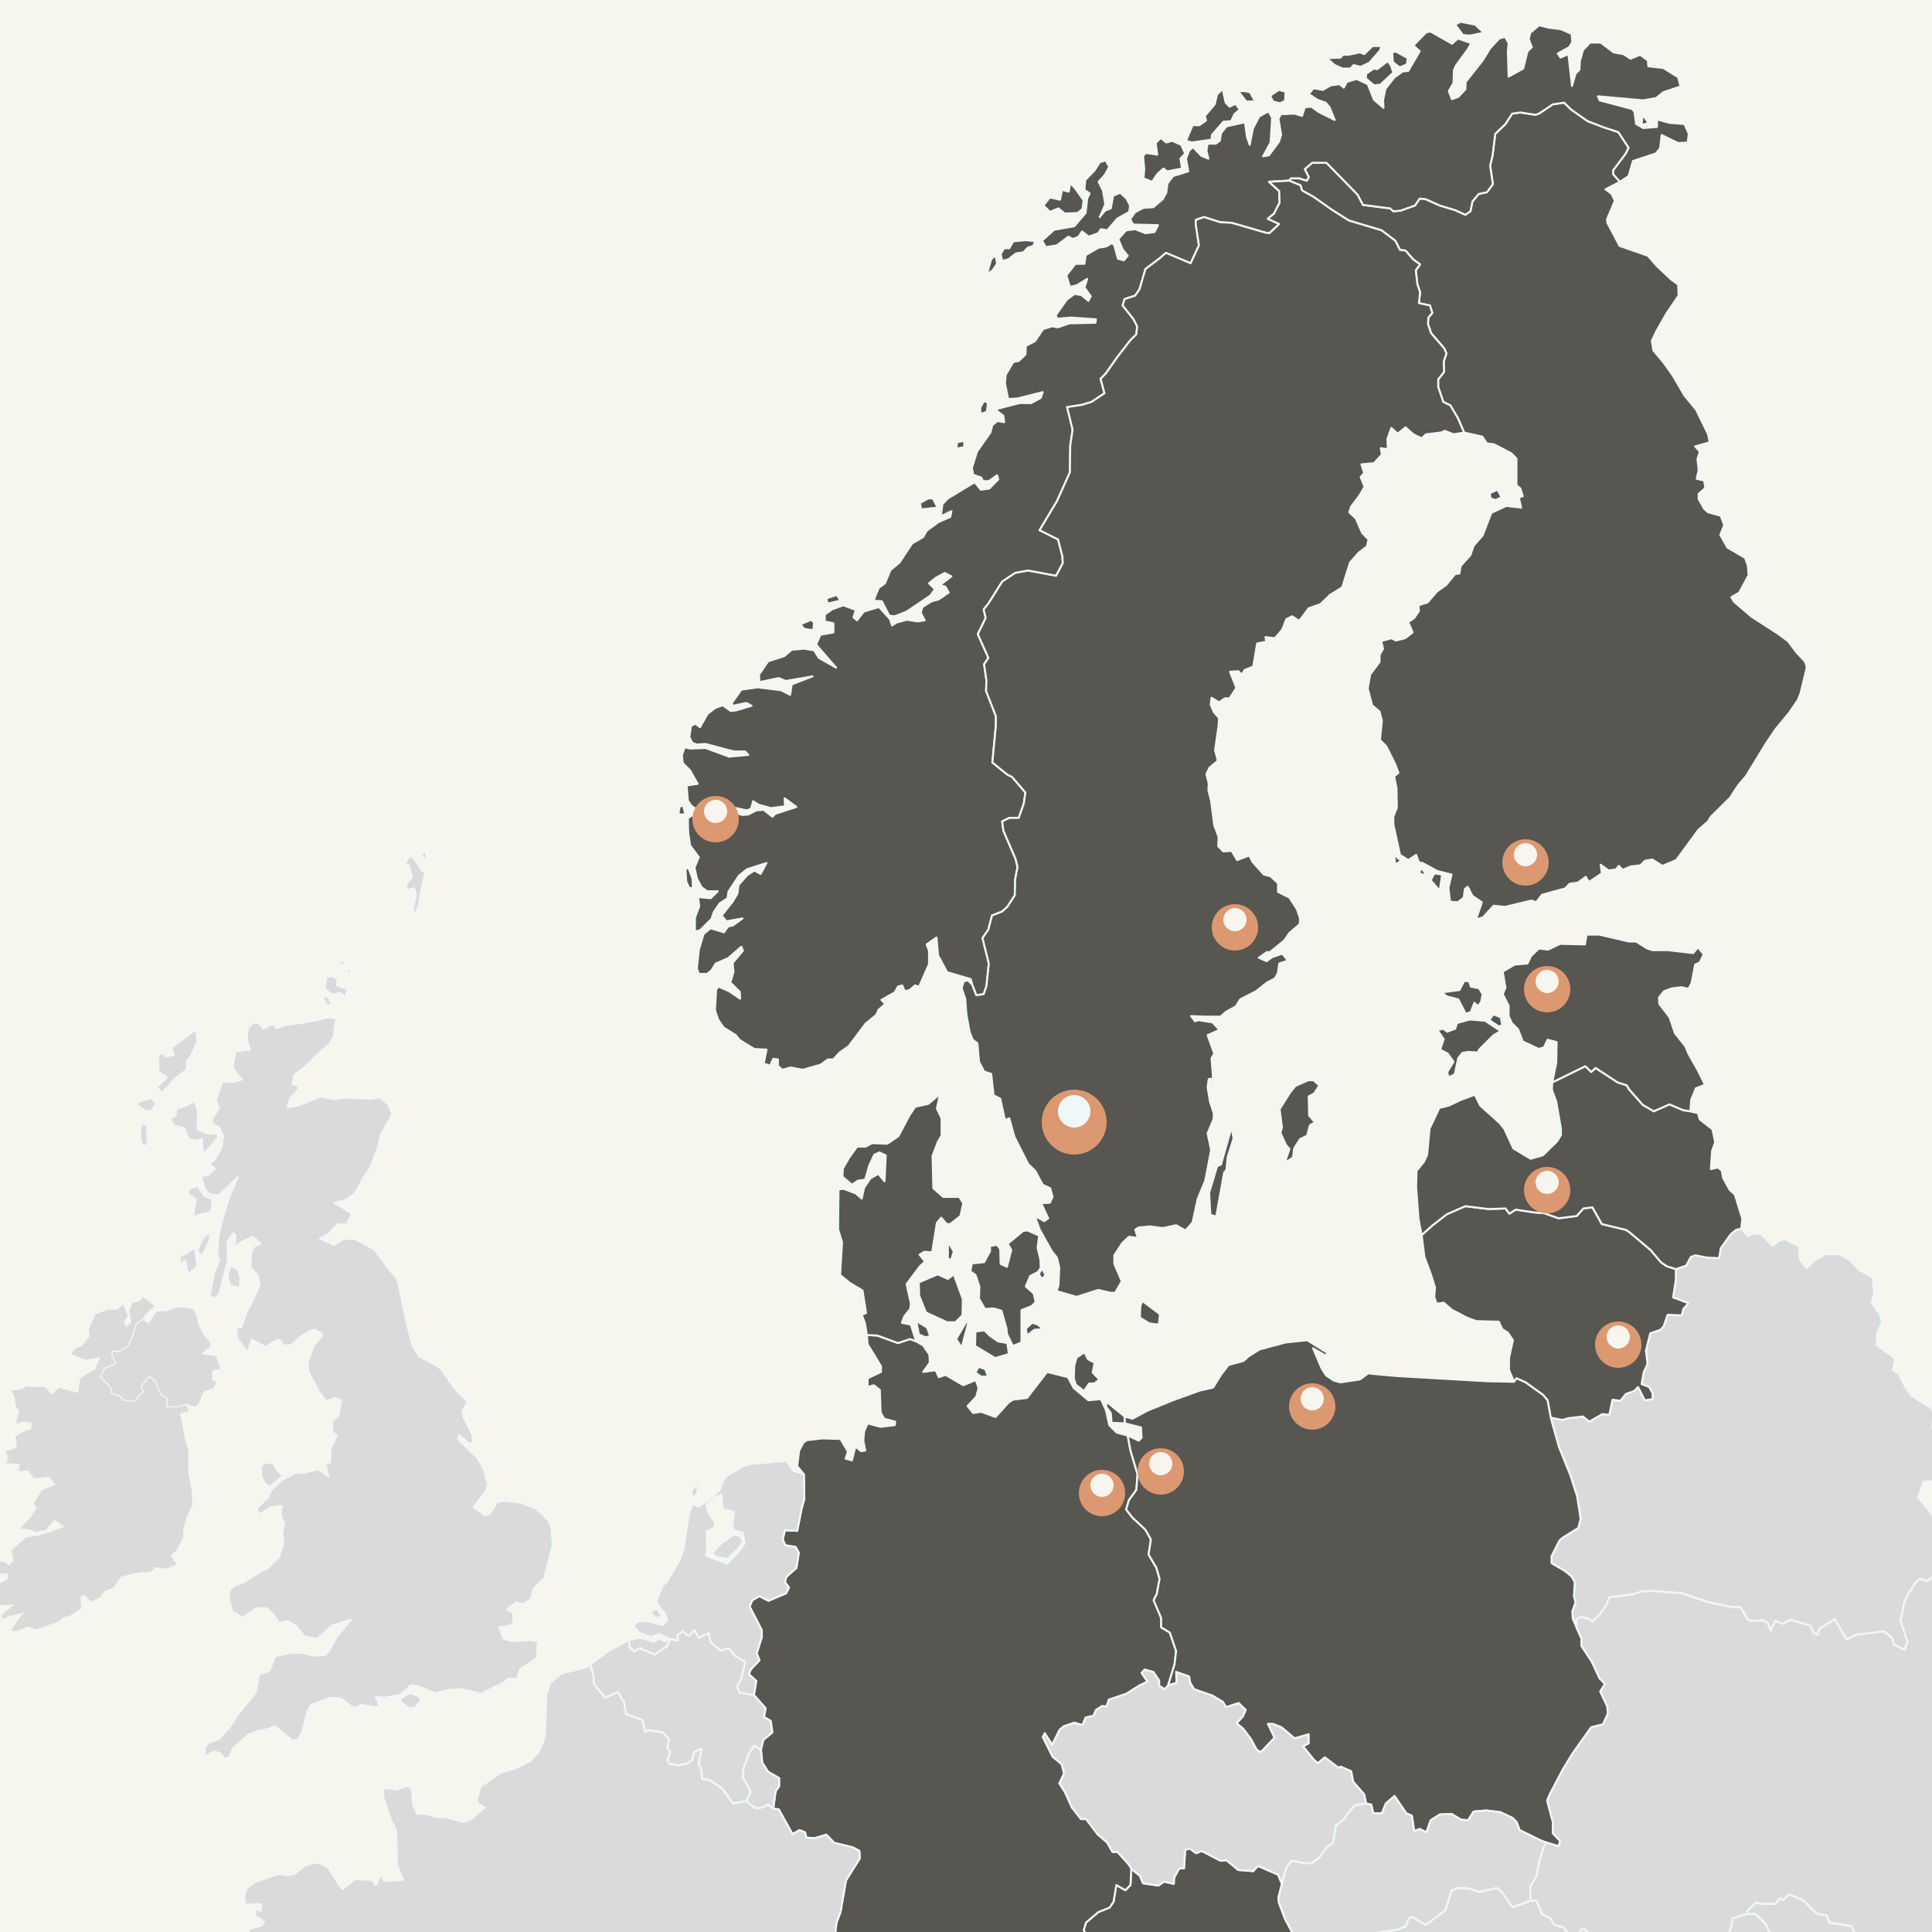
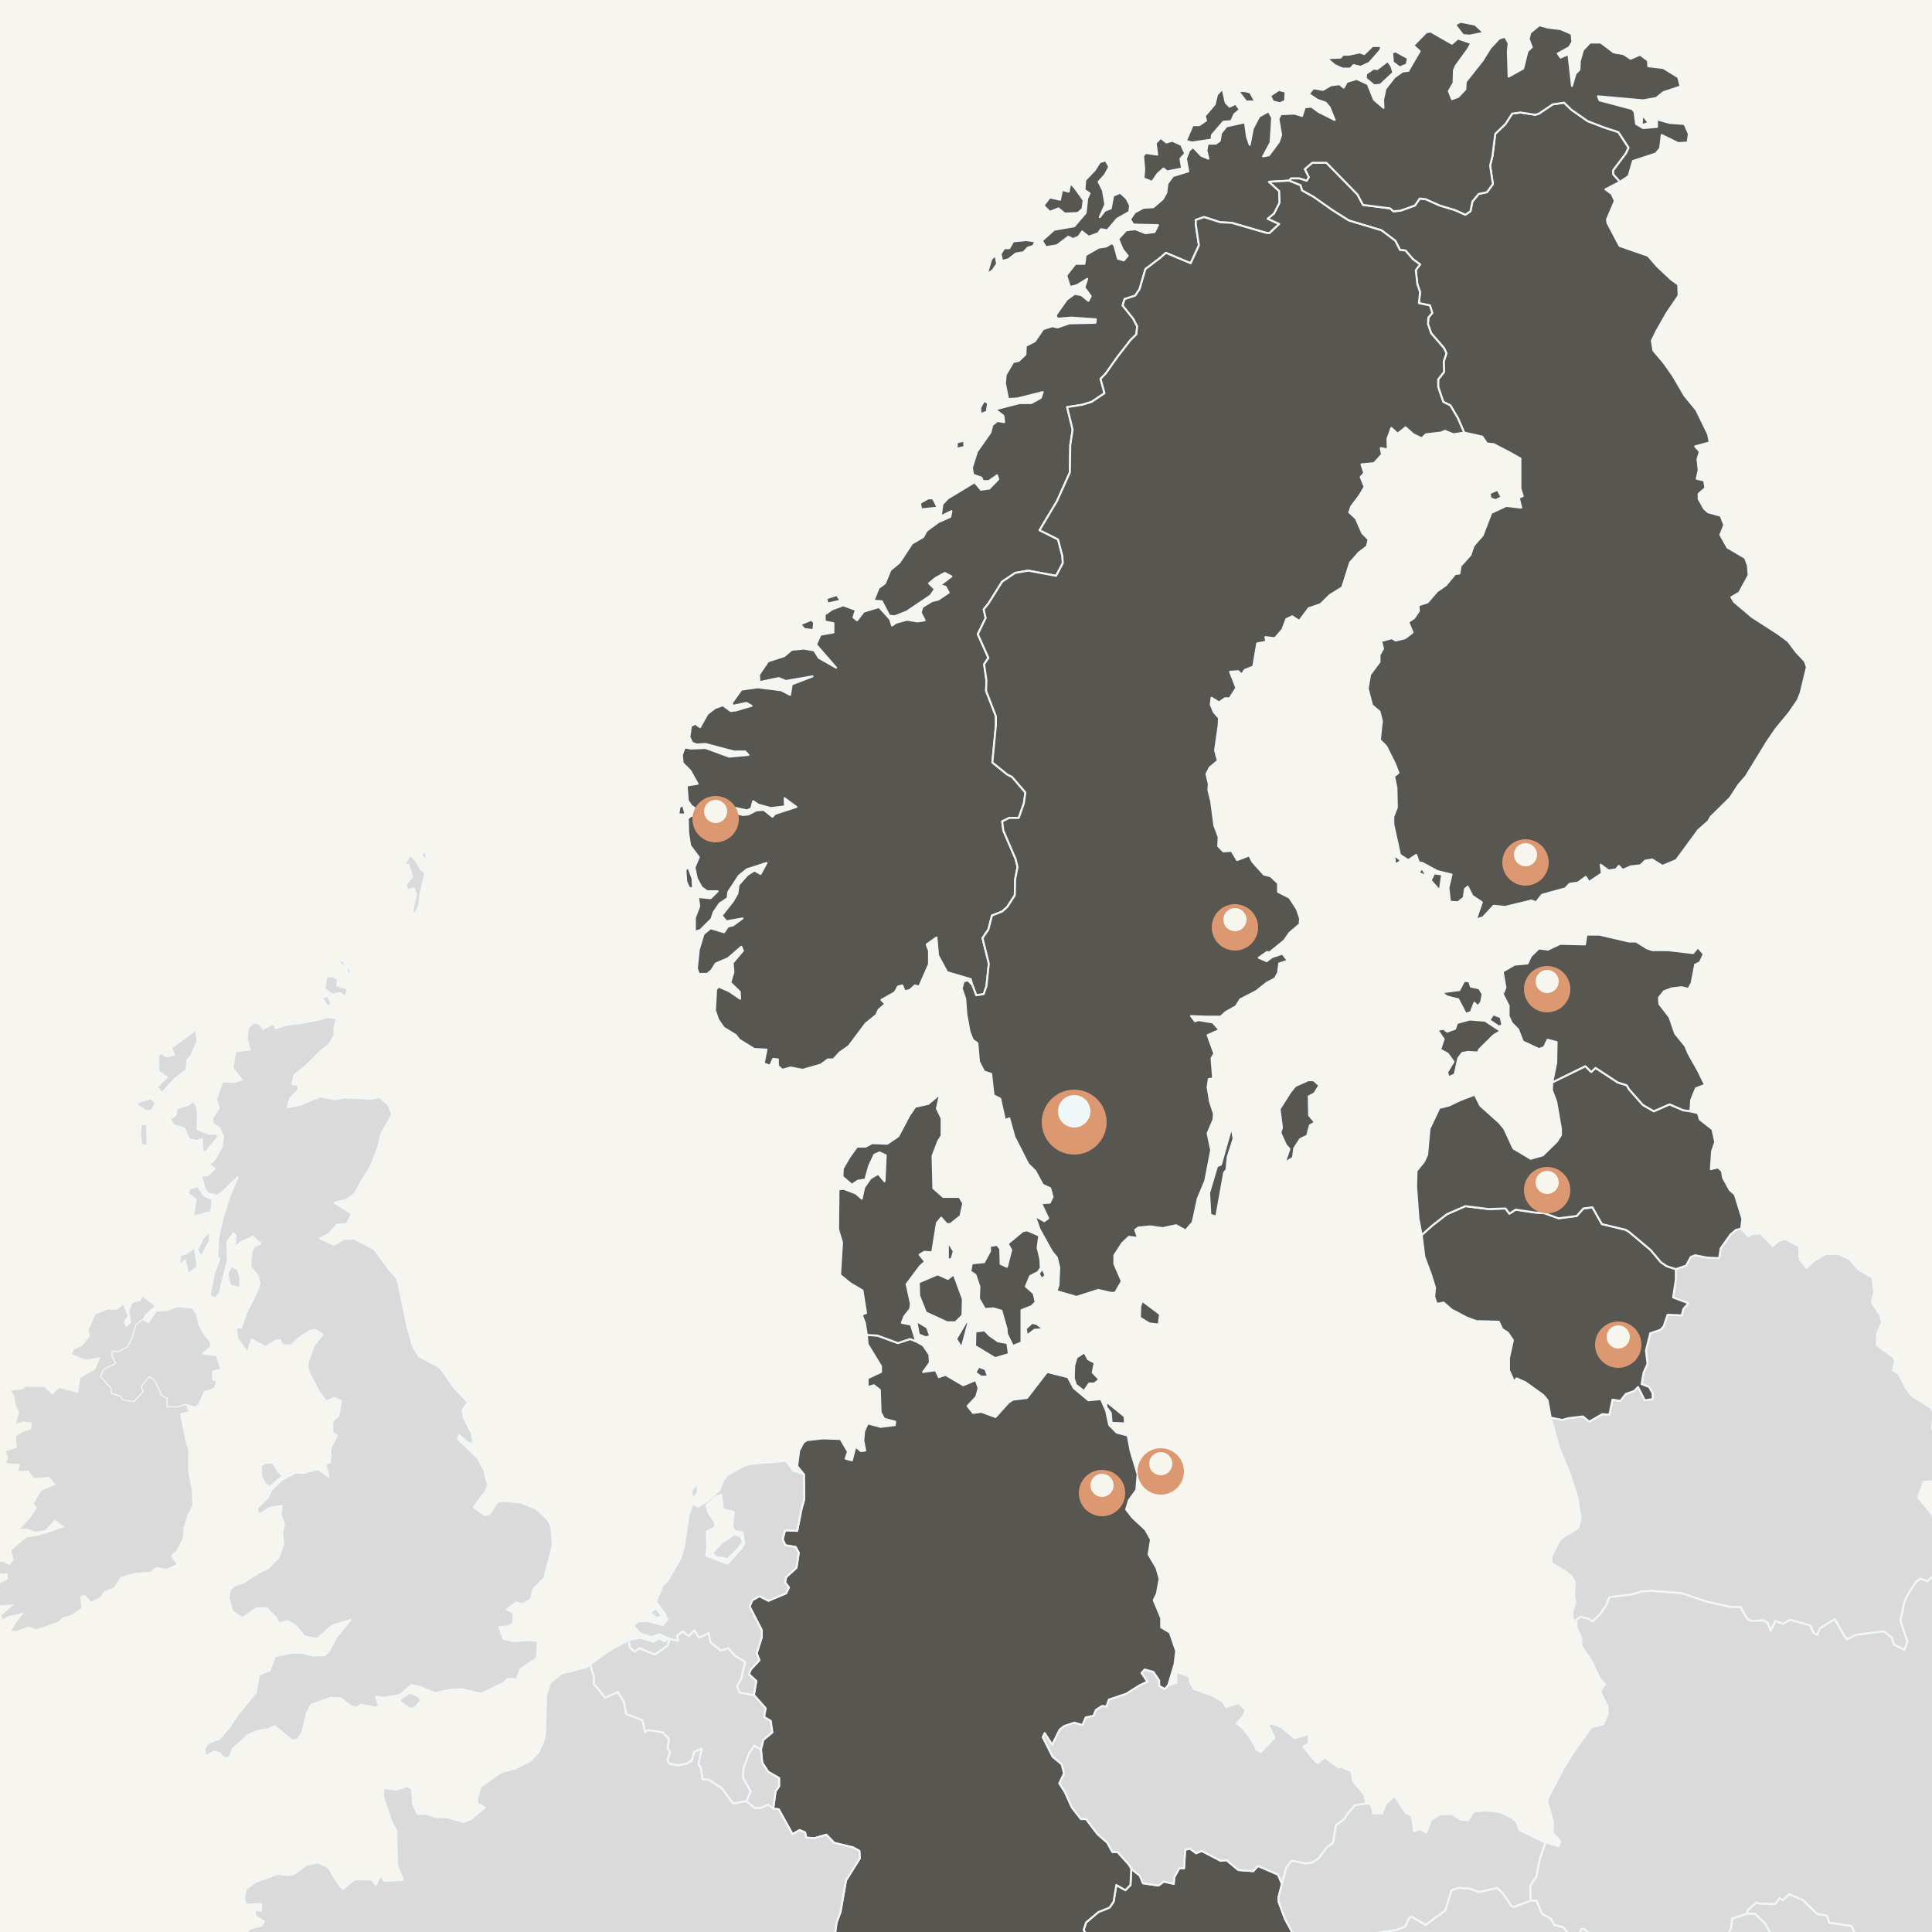
<svg xmlns="http://www.w3.org/2000/svg" width="625" height="625" viewBox="0 0 625 625" fill="none">
  <g clip-path="url(#clip0)">
    <rect width="625" height="625" fill="#F6F5EE" />
    <path d="M414.714 609.422L413.568 613.908L413.695 615.403L415.732 620.823L418.66 626.243L417.896 627.552L417.132 631.103L418.023 634.841L413.059 635.402L409.877 633.719L408.222 636.336L411.531 637.644L412.168 639.7L411.531 642.317L408.731 644.56L409.24 647.363L408.604 648.671L410.004 651.662L409.622 655.026L406.44 655.961L404.149 659.138L402.494 660.82L402.366 664.371L399.312 663.437L397.275 663.81L394.347 665.866L390.783 665.492L387.473 665.866L385.055 667.175L383.782 669.604L379.963 671.847L373.599 670.539L367.234 668.857L363.925 667.922L358.833 667.361L347.886 664.558L346.486 663.623L342.54 657.082V652.783L336.557 655.587L332.611 655.213L328.283 655.774L326.501 656.895L324.973 661.007L323.573 661.754L320.9 661.007L319.754 659.512L315.936 658.951L315.299 656.147L314.281 655.587L311.735 659.138L308.807 658.39L306.898 656.895L306.389 655.026L302.188 653.531L302.57 652.036L301.17 647.363L302.443 641.756L301.297 640.448L303.461 639.513L304.352 638.579L308.807 641.569L309.953 644.186L311.481 644.747L311.353 647.176L313.39 646.242L314.663 643.251L314.917 639.7L318.482 639.513L321.918 640.261L323.7 643.812L328.538 642.878L329.938 641.195L334.902 638.392L342.158 637.457L342.285 634.841L344.831 635.402L346.74 636.897L349.923 635.962L351.323 636.897L351.577 638.953L353.105 640.635L355.269 641.382L355.651 638.579L355.269 635.028L353.105 634.467L353.869 632.037L353.741 629.608L350.559 624.374L351.323 621.945L355.269 618.581L358.96 617.085L360.233 615.216L361.124 609.796L364.052 611.478L365.707 609.796L365.961 604.563L368.762 606.806L369.78 609.235L374.744 609.983L376.526 608.675L379.709 609.422L379.836 607.366L381.491 604.376H383.018L383.4 598.395L384.928 598.021L386.964 599.517L388.746 598.769L394.856 601.946L396.766 601.759L400.584 604.937L405.421 605.311L406.949 603.628L413.441 606.432L414.714 609.422Z" fill="#575651" stroke="#F0F7F8" stroke-width="0.636" stroke-linecap="round" stroke-linejoin="round" />
    <path d="M239.308 547.556L241.345 546.622L242.363 548.117L243.891 548.304L247.709 552.603L247.2 555.406L249.364 556.714L249.873 560.452L246.946 562.882L246.182 566.059L244.018 564.751L242.363 567.181L240.581 571.853L240.326 575.031L242.872 579.516L241.472 582.694L237.144 583.441L233.58 578.582L229.379 575.778L227.215 575.591L226.706 571.853L225.943 570.732L226.961 565.686L224.542 566.807L223.906 569.424L222.251 570.545L219.451 571.106L216.523 570.545L215.887 569.424L216.778 566.807L215.887 565.499L216.396 562.508L214.359 560.452L209.777 559.705L208.631 560.266L207.867 556.528L202.521 554.472L201.885 550.734L199.848 547.369L195.775 549.238L192.083 544.753V542.51L190.938 538.398L197.429 533.726L203.412 530.548L203.794 532.978L205.321 534.286L206.849 533.165L211.813 535.221L215.887 532.417L216.65 530.175L219.323 530.735L219.069 529.053L220.851 527.745L222.76 529.24L224.67 527.371L226.07 529.801L229.252 528.306L229.889 531.296L233.198 533.913L235.617 533.165L237.781 535.595L241.09 537.651L239.817 543.071L238.417 545.5L239.308 547.556Z" fill="#DADADA" stroke="#F0F7F8" stroke-width="0.636" stroke-linecap="round" stroke-linejoin="round" />
    <path d="M563.263 397.477L565.555 399.906L567.082 399.159L569.501 398.972L573.447 403.084L575.483 401.401L577.393 400.841L581.975 403.084L582.23 407.382L584.394 410.186L587.067 407.756L590.504 405.7H594.831L598.268 407.382L601.323 410.746L605.779 413.363L606.288 418.036L605.524 421.4L608.197 425.325L608.834 427.754L607.179 431.492V435.23L612.398 438.968L613.034 439.903L612.398 443.267L614.18 444.388L616.471 448.874L618.38 451.491L624.618 455.416L625.509 456.911L625 462.144L631.746 463.078L635.819 465.508V467.564L636.71 469.62L640.274 472.237L641.038 475.414L637.729 477.283L637.347 478.965L633.528 482.329L629.073 481.955L626.018 479.152L622.326 479.339L620.544 484.385L625.509 490.553L626.272 492.422L626.018 495.225L627.291 498.029L627.927 504.196L629.964 506.813L631.619 510.177L625.254 509.99L623.472 511.486L621.308 510.738L619.908 511.672L617.107 515.971L616.089 518.214L614.816 524.382L617.107 531.11L616.089 533.727L612.652 532.045L612.016 529.802L609.47 527.746L600.432 528.867L597.505 530.362L596.741 529.428L593.559 523.821L588.722 526.811L587.958 528.867L586.685 528.307L585.667 525.877L579.175 524.008L576.756 525.316L574.338 524.382L572.81 527.559L571.792 524.942L570.392 524.195L566.573 524.382L565.3 523.821L563.009 519.896H560.081L552.316 518.214L544.042 515.41L534.114 514.663L531.059 514.85L528.131 515.784L520.621 516.719L519.602 519.335L517.566 522.326L515.147 524.569L513.747 523.634L511.328 523.073L509.928 524.008L510.056 526.624L508.783 523.634L508.655 521.204L509.674 518.401L509.165 516.345L509.419 511.859L508.401 509.99L506.109 508.121L501.909 505.692V503.449L504.455 498.403L505.473 497.468L510.565 494.291L511.328 491.3L510.183 484.011L508.019 477.283L504.327 468.125L501.654 458.593L505.346 459.34L507.382 458.78L512.092 458.219L514.129 459.901L518.329 457.471L520.621 457.658L521.639 452.799L524.185 453.173L525.967 450.93L528.64 449.995L529.913 448.687L532.077 452.986L534.623 452.612V450.743L533.477 448.687L531.059 447.753L531.695 444.015L532.968 441.211L532.459 436.912L533.859 431.305L537.169 430.184L538.187 429.063L539.46 425.325L544.042 425.512L544.551 423.456L546.206 421.587L541.242 419.718L542.133 413.924V410.56L545.443 409.438L546.97 406.635L548.37 406.074L552.189 406.822L556.135 407.008L556.644 403.831L559.826 399.346L561.609 397.85L563.263 397.477Z" fill="#DADADA" stroke="#F0F7F8" stroke-width="0.636" stroke-linecap="round" stroke-linejoin="round" />
    <path d="M377.928 545.13L380.601 544.383L380.474 540.832L384.675 542.327L385.056 544.383L386.329 546.439L392.185 548.494L395.622 550.55L396.64 552.232L400.713 550.924L403.005 553.167L402.114 555.223L400.077 557.466L402.114 559.148L404.659 562.512L406.569 566.063L407.842 566.811L412.297 562.138L410.133 557.653H411.788L414.588 558.774L418.789 562.325L423.371 561.017V564.007L421.589 564.942L425.026 569.24L426.299 570.362L428.59 568.493L433.045 571.857L433.682 571.483L437.119 572.978L437.755 576.343L441.319 580.454L441.956 583.445L438.392 584.006L435.846 586.809L435.082 588.304L432.154 590.547L431.263 596.154L429.227 597.649L426.553 601.2L424.644 602.509L422.48 602.882L417.898 601.948L416.116 604.191L414.715 609.424L413.442 606.434L406.951 603.63L405.423 605.312L400.586 604.938L396.767 601.761L394.858 601.948L388.748 598.771L386.966 599.518L384.929 598.023L383.402 598.397L383.02 604.378H381.492L379.838 607.368L379.71 609.424L376.528 608.676L374.746 609.985L369.782 609.237L368.763 606.807L365.963 604.565L365.199 603.256L361.508 599.144H359.853L358.198 596.154L355.016 593.351L351.324 588.491H349.67L346.742 584.753L344.451 579.707L342.669 576.903L344.196 573.726L343.432 570.736L340.505 568.306L337.322 561.951L337.959 560.643L340.377 564.381L342.796 559.522L344.196 558.4L347.506 557.279L350.179 558.026L351.197 555.597L353.743 555.036L354.507 553.167L356.543 551.859L357.943 552.046L358.707 549.803L364.308 547.934L368.763 545.13L371.182 544.009L369.272 541.205L370.291 540.084L373.091 540.832L375 543.635V545.317L376.783 546.439L377.928 545.13Z" fill="#DADADA" stroke="#F0F7F8" stroke-width="0.636" stroke-linecap="round" stroke-linejoin="round" />
    <path d="M363.927 460.463L359.599 460.276L359.344 457.099L357.944 455.23L357.817 453.361L363.799 458.22L363.927 460.463ZM319.629 445.324H317.338L315.556 444.016L316.574 442.147L318.738 442.894L319.629 445.324ZM355.653 446.259L353.998 447.567H352.343L350.688 449.997L348.015 447.941L347.379 445.885L347.506 441.773L348.27 439.156L350.816 437.474L351.961 439.717L354.125 440.838L353.489 444.016L355.653 446.259ZM296.335 433.923L298.626 435.231L300.663 438.222L300.79 440.838L298.626 443.829L302.7 443.268L303.718 445.511L305.882 444.763L311.61 448.128L315.683 446.445L316.574 449.062L315.811 451.866L313.01 454.856L314.792 457.099L317.465 456.725L322.048 458.407L326.249 453.735L327.649 452.8L332.231 452.239L338.723 443.829L345.47 445.511L347.379 449.062L352.089 452.987L356.162 452.613L357.817 456.351L358.835 461.024L361.254 463.453L364.818 464.388L365.709 469.247L368 476.91L367.618 481.956L365.2 485.321L364.309 488.311L366.345 490.928L370.546 494.853L372.328 498.03L371.564 502.889L374.11 507.188L375.128 510.739L374.237 515.598L373.219 517.654L375.638 523.448V526.439L378.438 528.121L380.475 534.102L379.965 538.4L377.929 545.129L376.783 546.437L375.001 545.316V543.633L373.092 540.83L370.291 540.082L369.273 541.204L371.182 544.007L368.764 545.129L364.309 547.932L358.708 549.801L357.944 552.044L356.544 551.857L354.507 553.165L353.744 555.034L351.198 555.595L350.179 558.025L347.506 557.277L344.197 558.399L342.796 559.52L340.378 564.379L337.959 560.641L337.323 561.95L340.505 568.304L343.433 570.734L344.197 573.724L342.669 576.902L344.451 579.705L346.742 584.751L349.67 588.489H351.325L355.016 593.349L358.199 596.152L359.853 599.143H361.508L365.2 603.255L365.963 604.563L365.709 609.796L364.054 611.478L361.126 609.796L360.235 615.216L358.962 617.085L355.271 618.58L351.325 621.945L350.561 624.374L353.744 629.607L353.871 632.037L353.107 634.467L355.271 635.028L355.653 638.579L355.271 641.382L353.107 640.635L351.58 638.952L351.325 636.897L349.925 635.962L346.742 636.897L344.833 635.401L342.287 634.841L342.16 637.457L334.904 638.392L329.94 641.195L328.54 642.877L323.703 643.812L321.921 640.261L318.484 639.513L314.92 639.7L314.665 643.251L313.392 646.242L311.355 647.176L311.483 644.746L309.955 644.186L308.81 641.569L304.354 638.579L303.463 639.513L300.663 637.27L294.171 632.972L295.444 635.962L290.734 636.336L289.334 634.654L288.316 635.028L286.534 633.159H284.879L283.224 635.401L283.479 638.205L280.169 637.831L275.969 638.952L272.404 638.766L271.131 638.205L269.731 635.775V632.972L270.495 629.234L270.24 624.748L270.622 621.945L271.895 618.58L273.677 608.301L278.132 601.199L278.005 598.769L275.969 597.648L269.859 596.152L267.313 593.536L263.494 594.657L260.821 594.47L260.439 592.788L258.657 592.041L256.366 593.349L251.91 585.312L250.128 585.125L250.892 579.518L252.038 577.836V575.22L248.474 573.164L246.564 570.173L246.182 566.061L246.946 562.884L249.874 560.454L249.365 556.716L247.201 555.408L247.71 552.605L243.891 548.306L244.655 543.82L242.236 541.578L242.873 540.082L245.673 537.092L244.782 534.849L246.437 529.616V527.373L242.491 519.71L243.382 517.654L245.673 516.346L248.601 517.841L254.329 515.412L255.22 513.543L253.947 511.86L254.329 510.178L257.639 507.188L258.402 502.329L257.384 500.46L254.074 499.899L253.183 498.03L253.947 495.039L257.893 495.226L259.293 488.124L260.184 484.947L260.057 476.91L257.893 474.294L258.53 469.247L259.93 466.631L261.075 465.883L266.167 465.322L271.895 465.509L274.314 469.621L273.55 471.864L275.587 472.425L276.732 467.939L278.514 469.434L279.915 469.247L279.278 466.07L279.533 463.08L280.678 460.463L284.879 461.584L289.461 461.024L289.589 459.902L286.025 458.968L284.879 456.912L284.624 449.623L282.715 448.128L280.678 448.688V445.885L285.006 443.829V441.96L280.678 434.858L280.424 431.867L283.861 432.054L290.48 434.484L294.426 433.176L296.335 433.923Z" fill="#575651" stroke="#F0F7F8" stroke-width="0.636" stroke-linecap="round" stroke-linejoin="round" />
    <path d="M320.138 432.052L322.811 433.921L325.866 434.482L326.375 438.033L321.92 439.341L315.428 435.416L315.556 430.744L318.483 430.37L320.138 432.052ZM337.577 429.996L334.649 430.183L332.231 432.052L331.849 429.809L333.885 427.94L335.413 428.314L337.577 429.996ZM300.917 432.239L299.39 432.613L297.226 431.678L296.462 427.379L299.899 429.435L300.917 432.239ZM311.1 435.977L309.318 433.173L312.501 427.753L313.392 427.379L311.1 435.977ZM374.873 428.501L371.818 428.127L368.763 426.258L368.891 422.52L369.527 420.838L375.255 425.137L374.873 428.501ZM308.555 412.241L311.482 420.277L311.355 425.51L309.064 427.753H306.391L299.517 424.576L297.353 419.156L297.226 414.857L303.336 412.241L306.645 413.736L308.555 412.241ZM338.213 412.614L336.94 413.736L336.049 412.054L337.195 410.372L338.213 412.614ZM307.791 407.381H306.645V401.774L308.555 404.765L307.791 407.381ZM336.559 407.381L336.686 410.185L335.795 411.493L333.249 412.801L331.849 416.165L334.395 418.408L335.031 421.212L333.758 422.52L330.449 423.828V434.295L327.648 435.416L325.739 431.491L325.611 429.809L323.957 424.015L321.411 423.268L318.61 423.455L316.701 420.09L316.828 416.165L315.556 412.427L313.901 411.306L314.41 408.689L318.356 408.316L320.265 404.765V403.082L322.557 402.709L323.575 404.017L323.702 408.876L325.739 409.811L327.139 404.391L325.993 402.335L330.958 398.223L332.358 398.036L336.177 399.718L335.668 403.643L336.559 407.381ZM296.335 433.921L294.425 433.173L290.479 434.482L283.86 432.052L280.423 431.865L279.787 427.94L278.768 425.324L280.169 424.763L279.023 417.474L274.95 415.044L271.767 412.427L272.404 401.961L271.131 397.662L271.258 384.766L272.913 384.579L276.859 386.075L278.768 387.757L279.532 384.206L281.569 381.215L284.115 379.72L286.151 382.15L286.533 373.739L284.496 372.805L282.842 373.552L281.187 377.103L279.914 381.589L277.495 381.963L275.586 383.271L272.531 380.654L272.658 378.038L274.695 374.487L277.241 370.936H280.041L282.078 369.814L287.042 370.001L290.606 367.571L294.171 360.843L296.08 358.04L300.281 357.105L304.099 353.928L303.081 358.6L304.608 361.778V367.385L303.463 369.254L301.681 373.926L301.935 384.392L305.118 387.196H310.337L311.609 389.252L310.718 393.364L307.409 395.98H306.263L304.481 393.924L303.081 395.606L301.553 405.138L299.008 404.951L297.48 405.886L299.262 408.129L297.607 409.624L293.28 415.418L294.68 421.772L294.425 423.455L292.516 425.884L291.752 427.94L294.68 428.501L296.335 433.921Z" fill="#575651" stroke="#F0F7F8" stroke-width="0.636" stroke-linecap="round" stroke-linejoin="round" />
    <path d="M475.434 329.818L480.398 330.192L485.49 333.556L483.199 334.864L478.489 339.537L478.107 340.471L474.798 340.284L473.015 340.658L471.743 342.34L470.597 347.574L468.56 348.508L468.178 346.826L470.215 343.462L468.306 340.845L465.887 339.537L467.033 336.173L464.996 333.182L466.905 332.808L468.178 333.743L470.724 332.808L471.361 330.939L475.434 329.818ZM485.999 331.687L484.854 332.061L481.799 330.005L483.071 328.136L485.49 329.07L485.999 331.687ZM479.125 324.211L478.107 325.519L476.962 324.398L475.816 327.388L474.161 327.949L471.743 323.277L468.051 322.342L466.396 321.034L472.124 320.286L473.652 317.296L475.307 317.483L475.816 319.165L478.489 319.725L479.635 321.594L479.125 324.211ZM546.844 359.535L544.426 359.161L540.098 357.292L535.006 359.535L531.442 357.479L526.987 352.433L526.223 351.125L523.295 350.19L516.167 345.518L514.767 346.826L512.858 344.957L502.165 350.19L503.438 343.836L503.565 337.107L500.638 336.36L499.492 338.789L497.837 339.35L492.618 336.92L491.091 332.995L489.054 330.939L488.036 328.697V325.332L486.126 321.594L487.017 319.539L486.126 314.305L489.945 312.063L494.146 311.689L495.291 309.259L497.837 306.829L500.765 307.203L504.711 305.334L512.73 305.521L513.24 302.344H517.313L526.987 304.587H529.278L532.842 306.829L534.624 307.39H539.716L547.735 308.325L549.263 306.456L551.172 308.698L549.899 311.315L548.372 312.063L547.226 318.043L546.208 319.912L544.044 319.352L540.862 319.725L538.316 320.66L536.661 322.716L536.788 324.772L540.098 329.07L541.88 334.304L545.19 338.415L546.208 340.845L549.263 346.265L551.554 350.938L548.626 352.059L547.099 355.797L546.844 359.535Z" fill="#575651" stroke="#F0F7F8" stroke-width="0.636" stroke-linecap="round" stroke-linejoin="round" />
-     <path d="M463.976 282.534L466.522 282.907L465.758 288.141L462.831 284.776L463.976 282.534ZM461.558 283.468L458.885 282.347L460.03 280.852L461.558 283.468ZM453.284 278.422L451.374 279.73L450.993 276.553L453.284 278.422ZM485.743 160.862L483.834 161.796L482.179 161.236L481.924 159.553L484.47 158.432L485.743 160.862ZM524.058 58.814L519.348 61.244L521.385 62.739L522.403 64.982L519.857 70.963L519.985 72.084L523.93 79.56L533.095 82.737L536.023 86.102L540.606 90.4L542.897 92.082L543.024 95.634L539.205 101.241L535.896 107.035L534.368 110.212L534.878 113.389L538.187 117.314L541.115 121.426L544.934 127.967L548.752 132.64L552.571 140.49L553.08 143.106L548.37 144.415L549.898 146.097L549.134 148.526L549.516 152.077L548.88 154.881L551.298 155.442L551.68 157.871L549.516 159.74V161.422L551.298 164.6L552.571 165.721L556.644 166.843L557.79 169.833L556.517 173.01L558.808 177.122L564.536 180.486L565.427 182.916L565.682 186.093L562.627 191.7L560.081 193.195L560.972 194.691L566.7 199.55L575.102 204.97L578.411 207.4L581.084 210.951L583.885 213.941L584.521 215.81L582.484 224.221L581.593 226.464L578.793 230.575L574.465 235.809L571.537 240.107L564.791 251.134L562.372 253.938L559.699 258.05L553.462 264.217L552.571 265.713L549.389 268.516L542.26 278.235L537.805 280.104L534.496 278.048L532.204 278.422L530.677 279.917L527.495 280.291L524.949 281.412L523.676 280.104L522.785 281.225L520.366 281.599L517.821 279.73L518.202 282.534L514.002 285.337L512.983 283.655L510.438 285.524L507.765 285.898L506.364 287.393L498.854 289.449L496.945 291.879L495.417 291.318L486.889 293.374L483.197 293L479.761 296.738L477.469 297.486L479.379 291.879L476.324 289.823L474.796 286.832L473.905 287.58L473.523 290.383L471.614 291.879L469.068 291.692L468.559 287.206L469.577 282.907L464.995 281.786L460.158 279.169L459.012 278.983L458.121 276.553L455.575 278.235L452.902 276.553L450.738 266.647V264.217L451.884 261.227L451.756 254.872L450.993 251.134L452.393 250.013L451.247 247.023L448.447 241.416L446.41 239.36L447.047 233.192L446.283 230.202L443.864 228.146L442.464 222.726L443.228 218.24L446.283 214.128V211.885L447.428 209.83L446.792 207.4L450.229 206.465L451.502 207.213L454.557 206.465L456.975 204.596L455.575 201.232L457.485 199.924L459.012 197.681L458.885 195.812L461.812 194.878L464.867 191.326L467.795 189.271L470.723 185.719L472.123 185.533L472.505 183.103L475.687 179.552L476.705 176.561L479.633 173.197L482.434 165.908L487.271 163.665L492.108 164.226L491.344 161.049L492.617 160.488L491.853 158.058L490.58 156.937V148.339L488.925 146.657L483.197 143.667L481.033 143.48L479.506 141.237L473.65 139.929L471.614 135.256L469.195 131.145L466.904 130.023L465.249 125.164V122.734L467.159 120.304L467.031 116.94L467.922 114.324L467.159 112.642L462.958 107.782L461.94 104.792L462.067 102.736L463.34 101.241L462.576 98.811L459.012 98.063L459.394 94.512L458.503 91.896L457.994 87.41L459.394 85.541L457.103 83.859L454.684 81.055L452.902 80.868L451.374 77.878L446.919 74.514L436.354 71.337L431.008 67.972L424.898 63.674L421.207 61.618L420.697 59.936L417.006 58.441L417.642 57.693H420.315L422.734 58.441L423.37 57.319L422.098 54.703L424.516 52.647H429.099L439.155 62.926L440.937 66.29L449.72 67.412L450.738 68.346L453.029 68.159L457.739 66.477L459.267 64.234L461.176 64.421L465.758 66.477L470.723 67.972L474.032 69.468L475.687 68.346L476.324 65.169L478.36 62.739L481.033 62.178L482.943 59.562L482.052 53.581L482.815 50.404L483.706 43.302L487.016 40.124L489.18 36.76L491.853 36.386L496.69 37.134L497.836 36.76L502.291 33.77L505.982 33.209L508.274 35.452L513.62 39.19L518.966 41.246L523.549 42.741L526.858 47.787L525.967 49.656L521.894 55.076V56.385L524.058 58.814Z" fill="#575651" stroke="#F0F7F8" stroke-width="0.636" stroke-linecap="round" stroke-linejoin="round" />
+     <path d="M463.976 282.534L466.522 282.907L465.758 288.141L462.831 284.776L463.976 282.534ZM461.558 283.468L458.885 282.347L460.03 280.852L461.558 283.468ZM453.284 278.422L451.374 279.73L450.993 276.553L453.284 278.422ZM485.743 160.862L483.834 161.796L482.179 161.236L481.924 159.553L484.47 158.432L485.743 160.862ZM524.058 58.814L519.348 61.244L521.385 62.739L522.403 64.982L519.857 70.963L519.985 72.084L523.93 79.56L533.095 82.737L536.023 86.102L540.606 90.4L542.897 92.082L543.024 95.634L539.205 101.241L535.896 107.035L534.368 110.212L534.878 113.389L538.187 117.314L541.115 121.426L544.934 127.967L548.752 132.64L552.571 140.49L553.08 143.106L548.37 144.415L549.898 146.097L549.134 148.526L549.516 152.077L548.88 154.881L551.298 155.442L551.68 157.871L549.516 159.74V161.422L551.298 164.6L552.571 165.721L556.644 166.843L557.79 169.833L556.517 173.01L558.808 177.122L564.536 180.486L565.427 182.916L565.682 186.093L562.627 191.7L560.081 193.195L560.972 194.691L566.7 199.55L575.102 204.97L578.411 207.4L581.084 210.951L583.885 213.941L584.521 215.81L582.484 224.221L581.593 226.464L578.793 230.575L574.465 235.809L571.537 240.107L564.791 251.134L562.372 253.938L559.699 258.05L553.462 264.217L552.571 265.713L549.389 268.516L542.26 278.235L537.805 280.104L534.496 278.048L532.204 278.422L530.677 279.917L527.495 280.291L524.949 281.412L523.676 280.104L522.785 281.225L520.366 281.599L517.821 279.73L518.202 282.534L514.002 285.337L512.983 283.655L510.438 285.524L507.765 285.898L506.364 287.393L498.854 289.449L496.945 291.879L495.417 291.318L486.889 293.374L483.197 293L479.761 296.738L477.469 297.486L479.379 291.879L476.324 289.823L474.796 286.832L473.905 287.58L473.523 290.383L471.614 291.879L469.068 291.692L468.559 287.206L469.577 282.907L464.995 281.786L460.158 279.169L459.012 278.983L458.121 276.553L455.575 278.235L452.902 276.553L450.738 266.647V264.217L451.884 261.227L451.756 254.872L450.993 251.134L452.393 250.013L451.247 247.023L448.447 241.416L446.41 239.36L447.047 233.192L446.283 230.202L443.864 228.146L442.464 222.726L443.228 218.24L446.283 214.128V211.885L447.428 209.83L446.792 207.4L450.229 206.465L451.502 207.213L454.557 206.465L456.975 204.596L455.575 201.232L457.485 199.924L459.012 197.681L458.885 195.812L461.812 194.878L464.867 191.326L467.795 189.271L470.723 185.719L472.123 185.533L472.505 183.103L475.687 179.552L476.705 176.561L479.633 173.197L482.434 165.908L487.271 163.665L492.108 164.226L491.344 161.049L492.617 160.488L491.853 158.058V148.339L488.925 146.657L483.197 143.667L481.033 143.48L479.506 141.237L473.65 139.929L471.614 135.256L469.195 131.145L466.904 130.023L465.249 125.164V122.734L467.159 120.304L467.031 116.94L467.922 114.324L467.159 112.642L462.958 107.782L461.94 104.792L462.067 102.736L463.34 101.241L462.576 98.811L459.012 98.063L459.394 94.512L458.503 91.896L457.994 87.41L459.394 85.541L457.103 83.859L454.684 81.055L452.902 80.868L451.374 77.878L446.919 74.514L436.354 71.337L431.008 67.972L424.898 63.674L421.207 61.618L420.697 59.936L417.006 58.441L417.642 57.693H420.315L422.734 58.441L423.37 57.319L422.098 54.703L424.516 52.647H429.099L439.155 62.926L440.937 66.29L449.72 67.412L450.738 68.346L453.029 68.159L457.739 66.477L459.267 64.234L461.176 64.421L465.758 66.477L470.723 67.972L474.032 69.468L475.687 68.346L476.324 65.169L478.36 62.739L481.033 62.178L482.943 59.562L482.052 53.581L482.815 50.404L483.706 43.302L487.016 40.124L489.18 36.76L491.853 36.386L496.69 37.134L497.836 36.76L502.291 33.77L505.982 33.209L508.274 35.452L513.62 39.19L518.966 41.246L523.549 42.741L526.858 47.787L525.967 49.656L521.894 55.076V56.385L524.058 58.814Z" fill="#575651" stroke="#F0F7F8" stroke-width="0.636" stroke-linecap="round" stroke-linejoin="round" />
    <path d="M136.329 549.987L134.292 552.417L132.638 552.791L129.455 550.548V549.613L132.638 547.557L135.183 548.679L136.329 549.987ZM89.868 475.788L91.522 477.47L87.195 481.021L85.667 479.9L84.521 477.657L84.394 474.106L85.922 473.171H88.213L89.868 475.788ZM60.209 454.481L57.536 455.229H53.844L53.971 452.425L52.19 451.491L49.898 446.445L48.243 445.51L45.825 448.5L46.461 450.183L43.406 453.547L39.715 452.986L38.697 451.678L36.023 450.93L35.769 449.061L32.332 445.323L33.605 442.707L37.296 441.024L36.023 438.408L36.278 436.913L38.315 437.1L41.115 435.604L42.643 432.614L43.916 428.315L46.334 426.633L47.989 427.755L50.407 424.017L53.971 423.83L57.408 422.521L62.373 423.082L63.773 425.138L64.409 428.315L66.064 431.493L68.228 434.109V435.791L65.682 437.847L70.138 438.408L71.665 443.08L68.992 443.641L68.865 446.258L70.265 446.631L69.501 449.248L66.192 450.369L64.409 454.481L63.136 455.416L60.209 454.481ZM77.648 416.727L74.338 415.793L73.574 412.055L74.72 409.438L77.011 410.747L77.775 413.176L77.648 416.727ZM63.009 403.458L63.9 409.812L60.845 412.242L59.827 407.756L58.045 409.625L58.299 406.074L60.209 405.513L63.009 403.458ZM65.173 406.635L63.773 404.392L65.81 400.28L67.974 398.411L67.846 401.402L65.173 406.635ZM68.356 392.057L62.5 393.552L63.264 387.945L60.845 386.263L61.227 384.581L63.9 383.646L66.064 386.823L68.737 387.945L68.356 392.057ZM47.734 370.75L45.825 370.376L45.316 367.76L45.57 363.461L47.607 363.835L47.734 370.75ZM64.028 360.097L63.9 365.33L67.592 366.825L70.138 366.638L70.647 367.76L66.446 372.806L65.555 372.619L65.3 368.507L63.518 369.068L61.1 368.507L59.572 364.956L56.136 364.022L54.99 361.966L56.772 360.844L57.154 358.602L60.718 357.48L62.627 356.172L63.773 358.041L64.028 360.097ZM48.88 355.237L50.407 356.919L49.007 359.349H47.098L44.297 357.48L44.552 356.546L48.88 355.237ZM63.9 336.734L61.864 341.594L60.591 342.902L60.336 346.079L56.517 349.07L52.444 353.555L50.662 351.686L53.971 348.509L51.298 346.64L51.044 341.781L52.062 340.472L53.844 341.781L56.263 341.22L55.372 338.977L63.391 332.996L63.9 336.734ZM108.198 332.622V334.865L106.543 337.856L103.742 340.098L98.396 345.332L95.214 347.761L94.577 350.752L96.36 350.939L96.614 352.434L93.814 355.424L93.05 358.228L96.869 357.48L103.615 354.677L108.198 355.611L111.507 355.05L120.29 355.424L122.709 354.864L125.637 357.293L126.909 360.471L123.345 366.825L122.327 371.124L119.781 377.665L117.363 381.403L114.817 386.076L112.144 388.132L108.198 389.066L113.926 392.617L112.144 395.982L109.089 396.168L106.161 399.346L103.488 400.654L108.07 402.71L111.125 400.841L114.562 400.654L121.181 404.205L125.764 410.56L128.31 413.363L128.946 415.419L131.619 428.315L133.529 435.417L135.565 438.782L141.293 441.772L142.694 442.893L147.021 449.061L151.349 453.547L149.567 456.35L150.076 458.593L152.75 464.013L153.131 467.004L151.477 466.817L148.549 464.2L148.167 465.508L154.532 471.676L156.568 475.414L157.841 480.46L157.077 482.516L153.259 487.563L156.823 490.179L158.35 489.805L160.896 485.88L163.06 485.507L168.406 486.067L173.243 487.936L177.444 491.861L178.335 493.917L178.844 499.711L176.044 510.551L172.48 514.102L171.843 517.28L169.17 518.962L167.006 518.401L163.951 520.644L166.115 521.765V524.943L164.715 526.064L161.533 526.438L162.933 530.176L166.115 530.923L171.589 530.55L174.007 530.923L173.753 535.97L173.243 536.717L168.406 539.895L167.133 543.259L164.333 543.072L162.933 544.38L155.677 547.931L149.44 546.436L145.749 546.623L140.657 547.744L135.311 545.502L133.019 545.128L129.455 548.305L124.109 549.24L121.563 548.866L122.709 551.669L121.563 552.417L116.726 551.482L115.453 552.417L113.671 552.043L110.234 549.427L106.925 549.24L100.687 551.482L99.415 553.912L97.76 560.454L96.36 562.696L94.577 563.07L88.849 558.398L86.94 559.332L83.758 559.893L80.321 561.201L75.356 565.687L74.211 568.49L72.556 568.864L71.156 567.182L69.374 566.621L66.446 568.117L66.064 565.687L67.337 563.818L70.901 562.51L74.084 558.958L76.884 554.66L82.739 547.557L83.758 541.764L87.195 540.455L88.977 535.783L94.196 534.661H97.76L101.324 535.596L105.015 535.409L106.416 534.101L108.834 529.615L113.417 524.008L107.434 525.877L102.597 530.176L98.523 529.428L95.596 525.877L92.923 524.382L90.249 525.13L89.359 523.447L86.303 520.27H82.994L78.412 523.447L75.102 521.205L73.956 516.906L74.338 514.289L75.738 512.981L78.921 511.86L83.758 508.682L86.558 507.374L90.122 503.823L91.65 499.524L91.268 495.786L91.904 493.17L90.759 489.992L91.141 487.189L87.322 487.749L83.885 489.992L82.994 487.936L86.558 484.572L87.831 481.956L91.141 478.778L95.723 476.349L98.142 476.535L102.851 475.227L106.288 477.657L105.27 473.732L106.797 472.984L106.925 468.499L108.961 464.387L107.434 463.266L107.561 459.528L109.471 458.032L110.362 453.173L108.198 452.238L105.524 453.36L103.361 450.556L99.796 443.828L99.415 441.211L101.451 435.417L104.379 431.679L101.96 430.184L100.178 430.558L96.741 432.801L94.196 435.231H91.522L90.504 433.548L89.104 433.735L85.922 435.791L81.466 433.362L80.066 437.66L76.757 432.988L76.375 429.437H78.03L79.557 424.951L83.249 417.475L84.012 415.232L83.376 412.616L80.957 409.812L81.339 404.953L82.358 403.084L84.267 402.336L81.848 400.093L78.157 401.775L75.866 403.458L76.248 399.72L75.484 398.972L73.574 401.589L73.702 407.756L71.029 418.41L69.628 420.092L67.846 419.157L69.246 411.868L71.029 407.196L70.265 406.635L70.647 399.906L71.92 394.486L74.084 387.384L76.884 380.843L71.665 385.889L70.392 386.823L67.337 386.076L66.319 384.768L65.046 380.469L67.337 380.095L69.501 378.039L67.592 376.731L69.501 375.049L71.665 371.124L72.174 367.573L70.901 364.769L68.865 363.648L68.61 361.966L70.774 358.415L69.883 355.611L71.92 349.817L75.738 350.004L78.157 349.257L75.229 345.519L76.12 340.098L80.83 339.538L79.812 336.174L80.194 332.436L82.23 330.753L83.885 331.127L85.158 332.809L88.468 331.127L89.231 332.622L92.795 331.501L97.505 330.94L103.233 329.819L106.034 329.071L108.961 329.445L108.198 332.622ZM107.434 325.146L105.779 325.333L104.124 322.717L106.034 322.156L107.434 325.146ZM109.089 318.792L112.526 319.913L111.762 322.53L109.98 321.222L107.434 321.782L105.015 319.913L105.524 315.988L107.688 315.801L109.216 316.736L109.089 318.792ZM113.798 314.493L112.526 315.054L112.016 312.811L109.852 311.69L110.362 310.194L113.798 314.493ZM134.292 278.048L136.329 281.412L137.602 282.346L135.947 289.449L135.693 292.439L134.42 295.616L133.401 294.869L134.547 289.449L133.91 287.393L131.746 287.953L131.237 286.271L133.274 283.655L132.256 279.917L130.855 279.543L132.765 276.552L134.292 278.048ZM137.984 278.795L136.202 276.366L137.856 275.244L137.984 278.795Z" fill="#DADADA" stroke="#F0F7F8" stroke-width="0.636" stroke-linecap="round" stroke-linejoin="round" />
    <path d="M495.164 614.84H497.073L498.855 619.139L501.655 620.634L502.801 622.69L505.729 623.438L506.874 624.746L507.766 627.923L504.965 632.222L499.11 634.278L496.691 638.764L495.164 640.633L495.291 643.81L493.509 646.426L492.618 651.099L490.836 653.902V656.145L488.799 661.191L489.054 663.621L486.381 666.425L484.471 675.209L482.816 676.891L479.507 676.33L476.325 680.068L474.542 679.134L470.469 680.816L469.196 679.881L465.632 679.321L464.232 679.695L460.54 678.947L459.267 679.508L457.358 682.498L454.558 684.367L452.521 683.433L449.848 685.862L446.157 686.61L444.756 689.226L441.574 690.909L435.337 690.535L431.136 688.853L429.481 686.423L426.299 685.302L424.644 683.993L421.844 679.881L418.407 676.517L417.261 674.088L415.097 671.845L411.406 669.602L408.987 665.49L407.205 659.322L404.15 659.136L406.442 655.958L409.624 655.024L410.006 651.66L408.606 648.669L409.242 647.361L408.733 644.557L411.533 642.315L412.17 639.698L411.533 637.642L408.224 636.334L409.878 633.717L413.061 635.399L418.025 634.839L417.134 631.101L417.898 627.55L418.662 626.241L421.335 626.802L426.681 631.848L428.718 633.157L434.7 633.343L443.611 632.596L444.374 630.727L443.738 628.297L444.247 626.428L446.029 625.12L451.503 624.372L454.558 623.251L455.831 620.447L456.722 620.074L461.177 622.69L467.541 618.018L469.578 611.476L471.869 610.729L475.306 610.915L478.489 612.037L484.344 610.729L486.126 612.411L488.926 616.522L489.69 616.896L495.164 614.84Z" fill="#DADADA" stroke="#F0F7F8" stroke-width="0.636" stroke-linecap="round" stroke-linejoin="round" />
    <path d="M60.208 454.483L61.099 456.539L58.299 457.286L60.208 467.005L60.972 468.687V476.35L62.117 482.331L62.245 487.004L60.59 490.368L59.444 494.293L59.19 497.657L57.153 501.582L55.244 503.264L57.281 506.067L53.716 507.563L50.407 507.002L48.752 508.497L43.788 508.871L39.078 510.179L36.914 513.543L33.732 514.852L32.459 516.721L29.531 518.216L27.367 515.973L26.094 516.347L26.349 520.272L22.657 522.701L20.366 523.262L19.093 524.57L11.71 527.187L9.292 526.253L5.091 527.748L3.564 527.561L5.6 524.197L7.637 521.767L2.8 522.888L1.018 523.823L0.254 522.701L4.327 519.15L0.127 519.337L-3.692 518.59L-4.201 516.721L-0.51 512.422L2.545 510.74L2.418 509.058L-4.074 509.245L-3.437 507.189L-1.273 505.32L1.018 505.133L2.927 506.254L4.327 504.759L3.564 501.582L8.528 497.283L12.347 496.722L16.547 495.414L20.748 493.919L17.693 491.676L14.765 495.04L11.456 495.601L9.037 494.666H6.364L9.801 490.928L11.838 487.751L10.819 486.443L13.365 482.144L17.948 480.275L15.911 477.845L10.947 478.219L9.164 475.79L5.855 475.976L6.364 473.734L1.909 473.36L2.545 471.491L1.781 469.435L5.346 468.313L5.091 464.575L7.51 463.08L10.055 462.333L10.183 460.277L7.637 459.903L5.091 460.651L6.109 456.726L5.091 454.857L4.582 451.679L3.436 449.81L7 449.437L8.528 448.502L14.511 448.689L16.929 451.119L19.093 448.876L25.203 450.558L25.967 445.699L30.804 442.895L32.331 439.157L27.622 439.905L23.039 438.036L23.93 436.54L26.603 435.232L29.022 432.242L28.64 430.186L30.804 425.14L34.75 423.644H37.805L39.842 421.962L41.369 425.7L40.096 427.569L40.86 429.251L42.387 427.756L41.751 423.831L42.897 421.402L45.315 420.841L46.079 419.346L50.152 422.523L46.97 425.326L46.333 426.635L43.915 428.317L42.642 432.616L41.114 435.606L38.314 437.101L36.277 436.914L36.023 438.409L37.296 441.026L33.604 442.708L32.331 445.325L35.768 449.063L36.023 450.932L38.696 451.679L39.714 452.988L43.406 453.548L46.461 450.184L45.824 448.502L48.243 445.512L49.898 446.446L52.189 451.492L53.971 452.427L53.844 455.23H57.535L60.208 454.483Z" fill="#DADADA" stroke="#F0F7F8" stroke-width="0.127" stroke-linecap="round" stroke-linejoin="round" />
    <path d="M542.135 410.56V413.924L541.243 419.718L546.208 421.587L544.553 423.456L544.044 425.512L539.461 425.325L538.188 429.063L537.17 430.184L533.861 431.306L532.46 436.913L532.97 441.211L531.697 444.015L531.06 447.753L533.479 448.687L534.624 450.743V452.612L532.078 452.986L529.914 448.687L528.642 449.996L525.968 450.93L524.186 453.173L521.641 452.799L520.622 457.658L518.331 457.472L514.13 459.901L512.094 458.219L507.384 458.78L505.347 459.341L501.656 458.593L500.638 452.986L499.237 451.304L493.509 447.192L490.582 445.884L489.818 447.005L488.163 443.267V439.342L489.436 433.548L487.781 431.119L485.999 429.997L484.853 427.568L477.598 427.381L474.543 426.259L469.578 423.643L467.033 421.4L464.741 421.774L463.978 419.531L464.232 416.54L462.832 412.055L460.795 406.635L459.904 399.533L463.468 396.355L468.051 392.804L474.034 390.188L481.544 391.122L487.017 390.935L488.29 392.617L490.327 391.309L496.564 392.243L499.492 392.43L504.202 394.112L510.057 393.365L512.221 390.935L515.149 390.561L518.204 395.981L525.968 397.85L527.114 398.598L533.988 404.392L537.297 408.317L539.207 409.625L542.135 410.56Z" fill="#575651" stroke="#F0F7F8" stroke-width="0.636" stroke-linecap="round" stroke-linejoin="round" />
    <path d="M246.182 566.058L246.563 570.17L248.473 573.16L252.037 575.216V577.833L250.891 579.515L250.128 585.122L248.473 583.814L245.927 584.935H244.145L241.472 582.692L242.872 579.515L240.326 575.029L240.581 571.852L242.363 567.18L244.018 564.75L246.182 566.058Z" fill="#DADADA" stroke="#F0F7F8" stroke-width="0.636" stroke-linecap="round" stroke-linejoin="round" />
    <path d="M546.843 359.537L549.262 360.098L549.898 362.154L553.971 365.331L554.862 369.443L553.844 372.433L553.462 378.227L555.753 377.666L557.026 378.788L557.408 381.031L559.572 384.956L561.227 386.451L563.646 394.301L563.264 397.478L561.609 397.852L559.827 399.347L556.644 403.832L556.135 407.01L552.189 406.823L548.371 406.075L546.97 406.636L545.443 409.439L542.133 410.561L539.206 409.626L537.296 408.318L533.987 404.393L527.113 398.599L525.967 397.852L518.203 395.983L515.148 390.563L512.22 390.936L510.056 393.366L504.2 394.114L499.491 392.432L496.563 392.245L490.326 391.31L488.289 392.618L487.016 390.936L481.543 391.123L474.033 390.189L468.05 392.805L463.467 396.356L459.903 399.534L458.885 394.301L458.121 384.021L458.248 378.788L460.667 375.797L461.685 373.555L462.449 365.144L465.631 358.416L468.686 357.668L472.632 355.799L477.087 354.117L478.87 357.668L485.107 363.275L486.634 365.144L489.562 371.499L495.163 374.863L499.109 373.742L503.691 369.256L504.964 367.2V365.144L503.437 356.36L502.037 352.622L502.164 350.192L512.856 344.959L514.766 346.828L516.166 345.52L523.294 350.192L526.222 351.127L526.986 352.435L531.441 357.481L535.005 359.537L540.097 357.294L544.425 359.163L546.843 359.537Z" fill="#575651" stroke="#F0F7F8" stroke-width="0.636" stroke-linecap="round" stroke-linejoin="round" />
    <path d="M597.506 699.694L594.96 695.395L596.106 694.087L594.324 684.742L594.197 679.882L595.342 670.911L594.706 665.491L592.924 661.192L591.142 655.772L587.323 651.847L585.668 648.67L582.995 645.306L579.813 639.325L577.903 636.895L574.085 627.737L570.902 622.13L567.72 619.14H565.047L565.301 618.018L568.229 615.402L569.12 615.776L574.212 615.962L575.739 614.093L576.758 614.654L578.794 612.785L583.25 614.654L587.832 619.14L591.014 619.7L591.778 621.943L598.906 623.065L600.688 626.616L602.47 628.485L604.253 627.176L606.035 629.793L606.798 634.092L606.035 639.886L606.798 642.128L609.726 644.371L613.418 648.109V652.595L614.563 656.146L617.109 658.576L619.782 660.071L621.055 663.061L621.31 668.481L625.001 671.659L624.237 672.967L620.546 673.714L619.018 671.285L616.982 672.406L614.309 670.911L611.89 670.537L609.217 668.668L606.035 671.659L606.671 675.583L607.944 678.761L607.435 682.499L604.507 685.676V688.106L601.325 693.526L601.961 696.142L601.452 698.011L598.906 698.385L597.506 699.694Z" fill="#DADADA" stroke="#F0F7F8" stroke-width="0.636" stroke-linecap="round" stroke-linejoin="round" />
    <path d="M224.034 284.214L224.161 287.392L222.888 287.205L221.997 285.149L221.742 281.411L222.633 280.476L224.034 284.214ZM221.742 263.468H219.451L219.833 261.039L220.979 260.478L221.742 263.468ZM263.112 203.847L260.184 203.473L258.911 201.978L262.476 200.483L263.367 201.417L263.112 203.847ZM267.695 195.25L267.313 193.568L270.75 192.446L271.895 194.315L267.695 195.25ZM303.336 164.224L297.99 164.785L297.608 162.729L300.281 161.234H301.809L303.336 164.224ZM311.992 144.6L309.446 145.161L309.573 143.105L311.865 142.544L311.992 144.6ZM317.211 133.947L317.084 131.891L318.356 129.648L319.629 130.395L319.247 133.199L317.211 133.947ZM321.157 87.408L319.247 88.717L320.648 83.857L322.048 82.549L322.557 85.353L321.157 87.408ZM331.977 77.69L334.904 78.063L334.268 79.559L332.486 80.119L331.086 81.615L328.667 81.988L326.249 83.857L324.212 84.418L323.703 82.175L324.848 80.306H326.503L327.776 78.063L331.977 77.69ZM347.761 60.869L350.561 64.793L350.179 67.597L348.652 68.905L344.451 69.092L342.415 67.41L339.614 68.531L337.577 66.476L339.614 63.859L342.924 64.607L343.56 61.429L345.724 61.99L346.233 59.187L347.761 60.869ZM355.78 70.214L357.435 68.158L359.344 67.41L360.108 63.298L362.399 62.364L364.436 64.233L365.582 66.476L365.327 68.531L361.381 70.774L358.199 74.512L356.162 74.138L355.271 75.447L352.216 76.568L350.052 74.886L348.906 76.568L347.124 77.316L345.597 76.568L341.905 79.372L338.341 79.933L337.068 77.876L341.014 74.325L347.506 73.204L351.198 68.905L351.707 64.233L352.471 62.551L350.816 61.429L351.07 58.252L354.125 55.075L355.78 52.458L357.689 51.897L358.835 53.953L357.435 56.57L355.398 58.813L356.798 61.616L357.562 66.102L355.78 70.214ZM375.51 44.608L377.292 46.103L379.202 45.543L382.129 46.851L383.402 49.655L381.875 51.337L382.384 54.514L377.547 55.449L376.401 54.514L374.492 56.196L372.71 58.813L369.909 57.691L370.164 54.701L369.782 50.402L370.673 49.468L374.365 50.028L373.855 46.29L375.51 44.608ZM533.351 39.749L531.06 40.496L531.315 37.132L533.351 39.749ZM415.734 32.647L414.079 33.394L411.788 32.834L410.897 30.965L413.698 29.096L415.862 29.656L415.734 32.647ZM396.513 33.207L397.786 34.516L399.696 33.581L401.096 35.45L399.314 36.945L398.295 39.188L395.75 39.375L392.058 43.674L391.931 45.169L385.566 46.103L383.657 45.543L385.821 40.496H387.985L390.149 39.001L389.767 37.506L392.949 33.768L393.713 30.591L395.495 28.722L396.513 33.207ZM402.623 29.469L404.405 29.843L406.06 32.834H403.132L400.587 29.469H402.623ZM450.103 21.433L450.739 23.489L446.539 27.413L444.502 27.6L441.829 25.358L441.956 23.862L444.375 22.18L445.52 22.367L448.957 19.751L450.103 21.433ZM455.067 20.872L452.776 21.806L450.612 20.124L450.357 17.134L451.376 16.573L455.449 18.816L455.067 20.872ZM446.921 14.891L446.411 16.386L442.975 20.311L440.174 21.62L437.883 21.059L436.865 22.18H434.319L431.773 21.059L429.227 18.816L433.682 18.629L434.446 17.695H436.355L439.92 16.947L441.32 17.508L443.993 14.891H446.921ZM524.059 58.813L521.895 56.383V55.075L525.969 49.655L526.86 47.786L523.55 42.739L518.967 41.244L513.621 39.188L508.275 35.45L505.984 33.207L502.292 33.768L497.837 36.758L496.692 37.132L491.854 36.385L489.181 36.758L487.017 40.123L483.708 43.3L482.817 50.402L482.053 53.58L482.944 59.56L481.035 62.177L478.362 62.738L476.325 65.167L475.688 68.345L474.034 69.466L470.724 67.971L465.76 66.476L461.177 64.42L459.268 64.233L457.74 66.476L453.031 68.158L450.739 68.345L449.721 67.41L440.938 66.289L439.156 62.925L429.1 52.645H424.517L422.099 54.701L423.372 57.318L422.735 58.439L420.317 57.691H417.644L417.007 58.439L410.515 58.813L413.825 61.803L413.952 65.541L412.17 69.092L410.133 70.774L413.825 72.457L410.643 75.447L409.37 75.26L398.423 72.083L394.731 71.896L389.512 70.214L386.839 71.148V72.643L387.858 79.372L385.184 85.166L377.165 81.802L375.256 83.484L370.546 87.035L368.637 93.576L367.236 95.632L363.799 96.753L363.163 98.809L366.6 103.108L367.873 105.538L367.618 108.154L365.709 110.023L361.508 115.443L357.689 120.864L356.035 122.546L357.308 127.218L353.107 130.022L350.052 130.956L345.215 131.704L346.997 138.993L346.233 144.039L346.106 152.823L341.905 162.168L336.305 171.513L342.287 174.504L343.687 179.924L343.815 182.167L341.651 186.279L332.613 184.596L328.412 185.344L324.212 188.148L319.757 195.25L318.229 197.119L318.866 199.922L316.32 205.155L319.757 212.818L318.356 214.874L319.12 220.108L318.993 223.472L322.175 231.695V234.686L321.03 246.647L325.867 250.572L327.394 251.32L331.722 256.366L331.213 259.917L329.558 264.59H326.503L324.212 265.711L324.594 268.702L328.54 277.86L329.176 280.476L328.412 284.401L328.285 289.634L325.867 293.372L324.212 294.868L320.902 296.176L319.757 300.661L317.847 303.465L319.884 311.689L319.12 318.978L318.229 321.594L315.811 321.968L314.538 318.604L314.029 316.735L306.391 314.492L303.463 309.072L302.954 303.278L299.772 305.521L300.536 307.577V311.875L297.353 319.165L295.953 318.791L294.298 320.286L292.644 320.66L291.88 318.791L290.48 319.165L289.461 321.034L285.133 323.463L286.406 324.772L284.242 326.641L283.479 328.323L280.042 331.126L274.568 338.415L271.641 340.471L269.604 342.714H267.822L265.531 344.396L259.675 346.078L255.729 345.331L253.056 346.078L251.656 344.77V342.714L250.128 342.527L249.11 344.77L247.073 344.022L247.964 339.537L244.018 339.35L239.181 336.359L238.036 334.864L234.09 332.434L232.308 329.818L231.289 326.827L231.671 320.099L232.435 319.165L235.872 320.66L239.436 323.089L239.309 320.847L236.254 317.856L237.272 314.492L237.017 311.502L240.327 307.577L239.818 306.268L235.49 310.006L231.544 311.689L230.144 313.931L228.743 315.053H226.07L225.434 313.371L226.07 307.203L227.598 302.157L229.889 300.288L234.217 301.596L235.49 299.727L237.145 299.353L240.2 297.11L234.981 298.045L233.453 296.176L237.017 291.69L238.545 289.074L238.927 286.27L241.727 283.093L244.018 281.598L246.055 282.719L247.964 279.168L241.6 281.224L239.054 283.28L235.617 288.513L235.363 290.569L232.817 292.251L230.907 295.054L230.144 297.297L226.579 300.848L224.797 301.409V296.923L226.198 293.185L225.816 290.195L229.889 290.569L232.18 288.326H228.743L226.961 287.018L225.434 284.214L224.67 280.663L226.07 277.299L223.27 273.561L222.633 269.449L222.506 264.777L223.652 263.842L226.325 264.59L229.38 264.216L235.999 262.534L240.327 263.655L242.109 263.468L244.655 262.16L247.073 261.973L249.874 264.216L250.765 263.281L257.639 261.039L253.82 258.235L253.947 260.852L249.365 261.412L245.291 260.291L243.637 259.17L243 261.599L241.6 262.16L237.272 261.226L231.289 261.786L228.616 263.095L226.834 262.908L223.652 260.665L222.506 258.983L222.124 254.123L225.688 253.563L223.27 249.264L220.851 246.834L220.597 244.218L221.488 241.788L223.397 242.162L228.234 241.975L235.872 244.778L242.109 244.218L241.091 243.096H237.399L228.234 240.667L225.434 240.853L223.906 240.293L223.015 238.424L223.525 234.873L224.925 234.125L226.452 235.246L228.871 230.948L231.289 229.079L233.835 228.144L236.381 230.013L238.036 229.826L243.127 228.331L241.473 227.397L237.017 228.331L236.763 227.397L239.818 223.098L245.164 222.35L252.674 223.285L255.602 224.78L256.111 221.416L262.857 218.799L254.202 220.294L251.91 219.36L245.673 220.668L245.546 218.238L248.474 213.94L253.693 212.258L256.111 210.202L260.057 209.828L263.367 210.389L264.894 212.818L270.495 215.996L264.003 208.52L265.403 205.342L269.604 204.595V201.604L266.804 201.044V198.801L269.222 197.119L272.786 195.81L276.86 197.306L276.096 199.735L277.241 200.67L279.405 197.866L284.37 196.371L287.934 200.296L288.57 202.352L289.971 201.417L293.407 200.483L296.844 201.044L299.135 200.67L297.863 198.24L298.372 196.371L301.427 194.502L303.591 193.941L306.9 191.699L305.882 189.83L304.1 189.269L307.791 186.465L305.627 185.344L302.572 187.026L300.536 188.708L302.445 190.577L301.045 192.633L293.28 197.866L289.461 199.362L287.679 199.175L285.261 194.502L282.588 194.315L284.242 190.203L286.279 188.708L288.061 184.41L290.989 181.98L295.062 175.812L298.626 173.756L299.772 171.7L303.591 168.897L307.409 167.215L307.791 165.346L304.354 167.028L304.864 163.103L306.646 161.234L315.302 156.001L317.338 158.43L320.011 158.057L322.939 155.066L322.557 153.758L319.884 155.627H317.975L317.465 154.506L314.792 153.571L314.41 151.328L316.065 146.095L320.393 139.927L321.03 137.498L322.684 136.189L324.848 136.563L324.594 134.507L321.921 132.451L329.813 130.395H333.631L336.686 128.713L337.323 126.844L329.176 128.9L326.121 129.087L325.103 124.041L325.357 121.237L327.776 117.126L329.558 116.752L331.722 114.696L331.849 111.892L334.777 110.397L337.45 106.472L340.378 105.538L342.16 105.912L345.979 104.603L354.38 104.416L354.507 103.295L346.488 102.734L342.033 103.108L341.523 101.987L345.088 96.94L347.633 95.071L349.797 95.445L352.089 97.314L352.852 95.819L350.816 93.015L351.707 90.212L348.397 92.268L346.106 92.829L344.96 89.091L347.888 85.353H350.816L351.198 82.549L355.398 80.119L357.817 79.746L359.726 78.624L360.49 79.372L361.635 83.67L363.545 84.231L364.818 82.736L363.163 80.68L361.763 77.316L364.309 74.512L367.236 74.138L370.546 75.447L373.474 75.073L374.619 72.83L366.6 72.643L365.582 70.961L367.109 68.718L369.909 67.223L373.092 67.036L376.147 64.42L377.292 62.364L377.674 59.373L379.456 56.944L384.421 55.449L383.657 51.337L384.675 48.72L385.948 47.599L388.621 50.402L390.912 51.337L390.276 48.72L390.658 46.477H393.331L394.604 45.543L394.986 43.113L396.768 40.87L402.751 39.562L403.387 44.234L404.278 46.851L405.296 41.618L407.333 37.693L410.388 36.011L411.534 38.067L411.025 46.103L408.606 50.589L410.515 50.215L413.698 45.917L414.461 43.674L413.57 38.441L414.334 36.945L418.789 36.758L421.208 37.506L422.099 34.703L424.263 34.516L426.554 36.198L431.773 38.814L430.118 34.703L428.845 33.207L426.172 32.273L423.372 30.404L424.899 28.535L427.954 29.096L430.5 27.6L433.301 27.227L434.701 28.348L435.719 26.479L438.901 25.544L442.465 27.227L444.502 32.273L447.557 34.889L447.43 32.273L448.194 28.722L451.121 24.984L453.794 23.115L455.576 22.928L459.268 16.573L457.231 14.704L461.432 10.406L462.832 10.219L469.706 14.144L471.615 12.461L475.943 13.957L474.925 15.826L470.979 21.246L470.342 22.741L470.215 26.853L468.687 29.469L469.706 32.086L471.742 31.338L474.034 28.909L474.161 26.479L479.634 19.564L482.053 15.639L484.981 12.461L486.89 11.901L488.036 13.957L487.781 16.76L488.036 24.797L492.745 22.18L494.146 16.573L495.546 15.265L494.528 12.648L495.037 10.592L497.964 8.163L500.765 8.91L504.965 9.471L508.402 10.966L508.657 13.583L507.639 15.265L503.947 17.321L504.838 18.629L507.384 17.508L508.53 27.787L509.675 23.862L510.948 22.554L511.075 19.751L512.094 16.2L514.385 13.77H517.822L522.022 16.947L525.205 17.508L527.496 19.003L530.551 17.695L533.097 19.564L533.224 21.433L538.061 21.993L542.898 24.984L543.662 27.974L538.061 29.843L535.77 31.712L531.569 32.46L516.931 31.151L517.44 32.46L528.005 35.263L528.769 36.198L529.278 40.123L531.569 41.431L536.024 41.057V38.627L540.098 39.749L544.935 40.123L546.335 43.3L545.953 46.103L542.898 46.29L537.552 43.674L537.043 47.972L535.643 49.655L528.26 52.084L526.86 56.944L524.059 58.813ZM472.506 7.041L477.216 7.976L480.016 10.592L475.434 11.527L473.27 11.34L470.724 7.976L472.506 7.041ZM382.893 -69.775L381.62 -68.84L379.202 -70.335L378.183 -72.578L382.002 -72.765L382.893 -69.775ZM395.113 -163.411L400.077 -163.038L402.623 -159.487L404.405 -155.749L406.06 -155.375L412.043 -156.122L416.371 -154.814L414.589 -152.758V-150.515L421.59 -148.086L423.881 -147.899L427.7 -148.646L435.974 -145.469L427.572 -143.413L425.027 -139.862L420.317 -137.432H417.007L414.079 -135.003L411.279 -134.816L409.37 -138.367L412.17 -140.797L408.224 -141.544L406.697 -140.61L393.331 -138.741L391.931 -139.114L390.785 -141.357L394.349 -142.479L394.604 -144.535L397.786 -149.02L390.785 -152.011L388.239 -154.253L387.221 -156.122L384.039 -157.804V-159.673L381.875 -159.487L381.366 -161.729L395.113 -163.411ZM453.922 -164.533H452.267L448.957 -166.028L449.848 -167.897L453.922 -164.533ZM278.769 -163.785L283.224 -160.982L285.643 -160.047L288.57 -157.244L287.679 -155.562L285.133 -157.804L280.551 -160.234L277.623 -160.608L273.423 -165.28L271.513 -166.776L270.495 -169.953L275.077 -168.645L277.114 -166.776L276.732 -165.28L278.769 -163.785ZM476.834 -170.14L480.271 -169.953L480.144 -168.832L470.851 -169.579L466.014 -168.271L466.523 -169.953L469.579 -171.074L474.288 -171.261L476.834 -170.14ZM336.941 -190.325L338.723 -191.446L345.597 -189.951L348.779 -188.269L350.434 -186.4L348.015 -182.849L350.179 -180.98L354.253 -184.157L357.689 -183.597L359.853 -181.915L361.126 -179.859L360.872 -177.242L364.818 -175.186L369.146 -175.56L372.201 -174.999L374.11 -173.13L376.529 -173.504L376.783 -174.999L380.093 -174.625L383.911 -173.13L381.238 -171.448L383.911 -169.953L388.239 -168.832L390.912 -167.71L389.003 -165.094H384.93L381.238 -164.533L374.365 -163.972L370.546 -160.982L367.364 -157.618L366.854 -154.627L367.618 -152.571L365.709 -151.637L361.508 -151.263L361.763 -143.974L360.745 -140.423L356.544 -139.862L354.253 -137.806L352.725 -133.881L350.052 -130.143L351.325 -128.274L348.652 -124.723L350.179 -121.359L348.906 -120.238L346.233 -119.677L343.433 -120.238L340.505 -122.293L331.977 -126.405L326.503 -130.891L318.866 -133.321L314.665 -136.311L312.756 -138.741L313.138 -141.357L316.702 -141.731L320.393 -140.423L322.557 -143.974L336.941 -146.03L346.233 -146.404L343.815 -148.833L335.032 -147.525L329.558 -147.899L326.885 -147.712L324.212 -146.59L318.738 -145.656L312.883 -145.843L309.192 -147.712L307.537 -151.45L309.064 -152.571L313.901 -152.384L322.048 -154.066L325.867 -155.562L329.813 -155.749L329.176 -157.244L331.467 -157.991L334.522 -158.365L341.651 -158.178L341.905 -159.3L338.596 -160.421L337.45 -161.542L340.76 -164.907L337.959 -164.72L334.141 -162.29L331.849 -161.356L325.994 -160.795L323.83 -163.785L324.976 -166.028L323.957 -167.336L322.303 -164.907L319.629 -164.346L317.084 -166.028L314.665 -165.094L315.556 -163.225L314.792 -161.356L317.338 -159.673L314.41 -158.552L311.737 -156.496L306.773 -156.122L301.045 -155.935L295.189 -158.926L292.389 -161.169L290.098 -163.411L286.661 -164.533L284.497 -166.028L283.988 -168.084L282.206 -169.392L281.315 -171.635H286.916L284.752 -174.999L285.388 -177.99L281.06 -177.803L281.569 -176.121L278.769 -174.252L277.241 -174.625L274.314 -178.177L271.259 -182.662L271.768 -185.092L270.24 -186.961L272.15 -188.269L275.332 -186.587L276.35 -187.895L281.187 -188.643L287.043 -186.587L287.552 -188.643L292.898 -187.708L296.717 -188.83L303.082 -189.391L305.627 -188.643L304.354 -186.587L296.335 -186.026L291.243 -183.597L298.499 -183.97L299.772 -183.784L300.536 -181.728L304.354 -180.793L307.282 -178.924L308.3 -179.859L307.537 -183.97L313.138 -188.269L315.811 -187.522L318.484 -185.839L323.575 -180.232L326.503 -176.681L334.268 -171.448L333.377 -174.252L328.031 -182.662L326.885 -185.839L328.031 -189.017L329.431 -189.951L328.922 -192.381L330.576 -193.315L333.631 -192.755L336.941 -190.325ZM508.402 -194.624L498.219 -193.876L497.073 -194.437L517.058 -197.053L519.222 -196.119L508.402 -194.624ZM357.053 -198.175L354.762 -197.053L350.688 -197.988L351.834 -199.296L357.053 -198.175ZM380.729 -197.24L387.858 -197.053L389.767 -195.371L396.768 -193.315L397.786 -196.119L397.022 -200.231L399.441 -200.418L401.605 -201.539L405.551 -200.978L405.806 -198.549L405.169 -195.932L407.842 -195.745L411.406 -196.306L413.825 -198.362L416.88 -198.175L418.535 -199.296L420.317 -198.175L430.755 -196.867L434.955 -195.745H441.574L446.284 -195.371L449.848 -193.502L451.249 -190.325L450.103 -189.577L441.574 -185.839L439.538 -184.531L436.483 -180.232L431.264 -178.924L426.809 -179.485L422.99 -178.177L420.571 -176.308L418.662 -175.934L406.951 -176.681L404.151 -178.737L405.678 -180.419L395.24 -179.859L383.53 -180.046L382.257 -180.98L375.128 -181.915L369.782 -183.97L371.182 -184.905H378.565L377.674 -187.708L373.983 -187.895L371.692 -187.148L366.218 -186.774L361.126 -186.961L358.708 -187.522L353.871 -189.391L352.98 -190.886L356.544 -191.633L359.217 -192.942L353.489 -193.502L351.07 -194.063L350.307 -195.745L357.817 -196.119L364.181 -194.624L363.29 -198.736L368.255 -196.68L368.509 -198.736L365.963 -201.352L368.509 -201.539L374.237 -200.231L380.729 -197.24Z" fill="#575651" stroke="#F0F7F8" stroke-width="0.636" stroke-linecap="round" stroke-linejoin="round" />
-     <path d="M489.817 447.008L490.581 445.886L493.509 447.195L499.237 451.306L500.637 452.988L501.655 458.595L504.328 468.127L508.02 477.285L510.184 484.014L511.329 491.303L510.566 494.293L505.474 497.471L504.456 498.405L501.91 503.451V505.694L506.11 508.124L508.402 509.993L509.42 511.862L509.165 516.348L509.675 518.403L508.656 521.207L508.784 523.637L510.056 526.627L511.584 529.991V532.421L515.021 537.654L517.439 542.887L519.221 544.756L517.694 547.186L519.985 552.045L520.112 554.475L518.585 557.839L514.766 558.774L508.656 567.371L505.601 572.418L501.273 580.641L500.51 582.51L502.419 589.612L502.292 592.977L504.71 595.593L504.201 597.275L500 595.967L498.855 595.593L491.599 592.042L490.581 589.426L489.308 588.117L485.362 586.248L480.779 585.688L476.706 586.061L474.924 588.865L472.633 588.678L469.578 586.809L465.759 586.996L462.831 588.865L461.431 592.79L459.267 591.668L457.485 592.416L456.721 587.37L454.939 586.622L451.121 581.015L448.32 583.445L447.047 586.622H444.247L443.61 583.818L441.956 583.445L441.319 580.454L437.755 576.342L437.119 572.978L433.682 571.483L433.045 571.857L428.59 568.493L426.299 570.362L425.026 569.24L421.589 564.942L423.371 564.007V561.017L418.789 562.325L414.588 558.774L411.788 557.652H410.133L412.297 562.138L407.842 566.811L406.569 566.063L404.659 562.512L402.114 559.148L400.077 557.466L402.114 555.223L403.005 553.167L400.713 550.924L396.64 552.232L395.622 550.55L392.185 548.494L386.329 546.438L385.056 544.383L384.675 542.327L380.474 540.831L380.601 544.383L377.928 545.13L379.965 538.402L380.474 534.103L378.437 528.122L375.637 526.44V523.45L373.218 517.656L374.237 515.6L375.128 510.741L374.109 507.189L371.564 502.891L372.327 498.031L370.545 494.854L366.345 490.929L364.308 488.313L365.199 485.322L367.618 481.958L367.999 476.912L365.708 469.249L364.817 464.389L368.381 466.071L369.272 465.137L369.145 461.773L363.926 460.464L363.799 458.222L366.345 458.969L371.182 456.353L379.456 452.988L388.239 449.811L392.439 448.877L394.985 444.765L397.404 441.588L402.241 440.279L403.896 438.784L407.46 436.541L415.861 434.298L422.862 433.551L429.736 437.85L428.59 438.41L424.771 436.167L427.572 442.709L428.972 444.952L431.518 446.634L433.682 447.195L439.919 446.26L442.719 444.204L443.356 444.391L451.757 445.139L480.907 446.821L489.817 447.008Z" fill="#575651" stroke="#F0F7F8" stroke-width="0.636" stroke-linecap="round" stroke-linejoin="round" />
    <path d="M597.505 699.695L599.415 702.685L601.706 704.367L606.798 706.049L607.561 703.806L608.707 704.367L610.744 703.433L613.544 701.003L616.345 700.629L619.145 701.937L621.563 705.302L621.309 713.338L620.418 717.263L612.526 719.693L613.035 718.571L612.144 714.833L610.871 712.964L609.725 715.02L610.489 718.198L609.598 720.814L609.344 725.3L610.107 726.982L608.071 730.72L607.434 733.15L608.452 742.121L607.943 749.036H605.397L602.088 748.102L599.288 746.793L596.105 741.934L593.941 742.868L592.796 741.747L588.722 740.999L582.994 736.701L579.303 737.448L573.702 739.13L569.629 741.373L565.428 745.298L563.901 748.289L561.864 749.971L558.936 751.092L553.59 750.718L541.625 747.541L538.442 748.475L533.987 747.728L527.241 745.859L522.276 745.298L517.567 746.42L516.421 743.055L518.712 739.317L513.239 734.645L512.22 732.402L510.184 730.72L509.547 727.543L512.729 724.178L508.911 721.188L506.747 722.123L504.583 725.487L502.928 725.861L501.655 723.618L499.746 722.309L495.291 721.001L493.381 718.758L490.708 717.637L490.963 716.516L493.254 715.02L490.326 712.964L492.236 709.226L491.09 707.171L487.78 705.675L482.943 702.124L480.143 698.76L479.634 691.097L478.615 691.471L476.324 687.733L472.633 684.556L470.469 680.818L474.542 679.136L476.324 680.07L479.506 676.332L482.816 676.893L484.471 675.211L486.38 666.426L489.053 663.623L488.799 661.193L490.835 656.147V653.904L492.617 651.101L493.509 646.428L495.291 643.811L495.163 640.634L496.691 638.765L499.109 634.28L504.965 632.224L507.765 627.925L510.438 626.243L511.584 624H512.475L515.912 626.804L519.349 626.617L528.132 629.233L532.714 627.925L534.242 628.486L539.715 634.653L542.388 633.719L543.661 631.476L547.989 629.046L558.682 626.804L560.082 623.252L560.336 620.636L565.046 619.141H567.719L570.902 622.131L574.084 627.738L577.903 636.896L579.812 639.326L582.994 645.307L585.667 648.671L587.322 651.848L591.141 655.773L592.923 661.193L594.705 665.492L595.342 670.912L594.196 679.883L594.323 684.743L596.105 694.088L594.96 695.396L597.505 699.695Z" fill="#DADADA" stroke="#F0F7F8" stroke-width="0.636" stroke-linecap="round" stroke-linejoin="round" />
    <path d="M500.001 595.962L498.092 601.569L497.073 606.989L495.037 610.166L495.164 614.839L489.69 616.895L488.927 616.521L486.126 612.409L484.344 610.727L478.489 612.035L475.307 610.914L471.87 610.727L469.578 611.474L467.542 618.016L461.177 622.688L456.722 620.072L455.831 620.446L454.558 623.249L451.503 624.371L446.03 625.118L444.247 626.426L443.738 628.295L444.375 630.725L443.611 632.594L434.701 633.342L428.718 633.155L426.681 631.847L421.335 626.8L418.662 626.24L415.734 620.819L413.698 615.399L413.57 613.904L414.716 609.419L416.116 604.185L417.898 601.943L422.481 602.877L424.645 602.503L426.554 601.195L429.227 597.644L431.264 596.149L432.155 590.542L435.082 588.299L435.846 586.804L438.392 584L441.956 583.439L443.611 583.813L444.247 586.617H447.048L448.321 583.439L451.121 581.01L454.94 586.617L456.722 587.364L457.486 592.411L459.268 591.663L461.432 592.784L462.832 588.86L465.76 586.991L469.578 586.804L472.633 588.673L474.925 588.86L476.707 586.056L480.78 585.682L485.363 586.243L489.309 588.112L490.582 589.42L491.6 592.037L498.855 595.588L500.001 595.962Z" fill="#DADADA" stroke="#F0F7F8" stroke-width="0.636" stroke-linecap="round" stroke-linejoin="round" />
    <path d="M393.457 393.553L391.548 392.992L391.166 385.89L393.712 377.293L394.984 376.732L398.421 364.584L399.058 368.322L397.148 374.302L396.767 378.414L396.003 379.349L393.457 393.553ZM426.807 351.127L425.153 353.743L423.37 354.678L423.498 360.846L425.407 363.089L423.752 364.023L422.861 367.387L420.57 368.509L418.661 371.499L418.279 374.489L415.606 376.172L417.133 371.686L415.988 370.378L414.206 366.453L414.715 364.771L413.951 358.79L417.388 353.37L419.043 351.314L423.243 349.445H424.898L426.807 351.127ZM473.65 139.93L470.214 140.491L467.413 139.369L466.14 139.93L461.303 140.491L459.903 141.799L457.23 140.491L454.684 138.248L452.138 140.304L450.102 138.435L448.829 141.986L448.956 145.35L446.665 144.976L447.047 147.032L444.501 149.836L440.427 150.209L441.319 153.013L440.173 154.321L441.446 157.498L439.791 160.302L437.118 163.853L436.481 165.722L438.645 167.778L440.682 172.45L442.719 174.506L442.21 176.749L439.536 178.805L436.736 181.982L434.19 190.019L430.244 192.449L427.189 195.439L423.37 196.747L420.315 200.859L418.024 199.364L416.115 200.299L414.842 203.663L412.423 206.466L409.368 206.092L409.623 207.588L406.695 208.148L405.422 215.624L402.622 216.746L401.731 218.241L400.585 217.12L397.912 217.306L399.949 222.54L397.785 225.904H396.257L394.348 227.212L391.93 225.717L391.675 227.96L392.693 230.389L394.348 232.258L394.221 234.688L393.075 242.725L393.966 246.089L391.293 248.332L390.275 250.388L391.038 253.565L390.911 255.621L391.802 259.172L392.821 267.022L394.221 270.76L394.093 273.75L395.748 275.432L398.421 275.245L400.203 278.236L404.149 276.741L405.168 278.797L408.859 282.908L411.023 283.469L413.442 285.712V288.515L417.133 290.384L419.552 294.122L420.57 297.113L420.443 298.982L417.133 301.785L415.478 304.215L410.641 308.14L409.878 307.953L407.204 309.822L409.75 310.943L411.532 309.635L414.842 308.514L416.624 310.756L413.824 311.691L413.442 314.681L412.423 316.55L409.878 317.859L406.313 320.662L401.222 323.279L399.822 325.522L396.512 327.391L394.857 328.886H390.02L385.31 328.699L386.583 330.381L387.729 330.007L392.311 330.755L394.475 333.184L390.657 334.867L392.821 340.847L391.93 342.343L392.439 348.884L391.038 349.071L390.657 351.688L391.42 356.36L392.693 360.285L392.566 362.154L390.657 366.64L391.802 372.06L389.893 381.965L387.474 387.759L385.82 395.422L383.528 398.039L380.473 396.357L376.145 397.291L372.072 396.73L368.253 397.104L367.235 397.852L368.126 400.469L365.198 400.095L363.034 402.151L360.489 406.076V408.879L362.907 414.486L360.743 418.224H359.343L355.27 417.29L348.269 419.532L341.777 417.663L342.413 415.794L342.668 410L341.904 406.823L340.249 404.767L336.303 397.665L334.776 393.366L337.831 395.048L339.104 394.114L336.812 389.255L339.613 389.068L340.504 387.199L339.74 384.395L337.322 383.274L334.903 378.788L332.612 376.545L328.157 367.761L326.502 361.78L325.102 362.341L323.574 355.426L321.41 354.304L320.646 347.389L318.355 346.641L316.7 343.464L316.191 337.483L314.664 336.362L313.645 333.745L312.627 328.138L312.245 323.092L311.1 319.728L311.736 317.485L313.136 317.111L314.536 318.606L315.809 321.97L318.228 321.597L319.119 318.98L319.883 311.691L317.846 303.467L319.755 300.664L320.901 296.178L324.211 294.87L325.865 293.375L328.284 289.637L328.411 284.404L329.175 280.479L328.538 277.862L324.592 268.704L324.211 265.714L326.502 264.592H329.557L331.212 259.92L331.721 256.369L327.393 251.322L325.865 250.575L321.028 246.65L322.174 234.688V231.698L318.992 223.474L319.119 220.11L318.355 214.877L319.755 212.821L316.319 205.158L318.864 199.925L318.228 197.121L319.755 195.252L324.211 188.15L328.411 185.347L332.612 184.599L341.65 186.281L343.813 182.169L343.686 179.926L342.286 174.506L336.303 171.516L341.904 162.171L346.105 152.826L346.232 144.042L346.996 138.995L345.214 131.706L350.051 130.959L353.106 130.024L357.306 127.221L356.033 122.548L357.688 120.866L361.507 115.446L365.708 110.026L367.617 108.157L367.871 105.54L366.599 103.111L363.162 98.812L363.798 96.756L367.235 95.635L368.635 93.579L370.545 87.037L375.254 83.486L377.164 81.804L385.183 85.168L387.856 79.374L386.838 72.646V71.151L389.511 70.216L394.73 71.898L398.421 72.085L409.368 75.262L410.641 75.449L413.824 72.459L410.132 70.777L412.169 69.095L413.951 65.544L413.824 61.806L410.514 58.815L417.006 58.441L420.697 59.937L421.207 61.619L424.898 63.675L431.008 67.973L436.354 71.338L446.919 74.515L451.374 77.879L452.902 80.869L454.684 81.056L457.103 83.86L459.394 85.542L457.994 87.411L458.503 91.897L459.394 94.513L459.012 98.064L462.576 98.812L463.34 101.242L462.067 102.737L461.94 104.793L462.958 107.783L467.159 112.642L467.922 114.325L467.031 116.941L467.159 120.305L465.249 122.735V125.165L466.904 130.024L469.195 131.146L471.614 135.257L473.65 139.93Z" fill="#575651" stroke="#F0F7F8" stroke-width="0.636" stroke-linecap="round" stroke-linejoin="round" />
    <path d="M655.168 678.011V679.132L650.203 677.637L649.058 675.955L655.168 678.011ZM621.563 705.298L619.144 701.934L616.344 700.626L613.543 700.999L610.743 703.429L608.706 704.364L607.561 703.803L606.797 706.046L601.705 704.364L599.414 702.681L597.505 699.691L598.905 698.383L601.451 698.009L601.96 696.14L601.323 693.523L604.506 688.103V685.674L607.433 682.496L607.942 678.758L606.67 675.581L606.033 671.656L609.215 668.666L611.888 670.535L614.307 670.908L616.98 672.404L619.017 671.282L620.544 673.712L624.236 672.964L624.999 671.656L621.308 668.479L621.053 663.059L619.781 660.068L617.107 658.573L614.562 656.143L613.416 652.592V648.107L609.725 644.369L606.797 642.126L606.033 639.883L606.797 634.089L606.033 629.79L604.251 627.174L602.469 628.482L600.687 626.613L598.905 623.062L591.776 621.941L591.013 619.698L587.83 619.137L583.248 614.652L578.793 612.783L576.756 614.652L575.738 614.091L574.21 615.96L569.119 615.773L568.228 615.399L565.3 618.016L565.045 619.137L560.336 620.632L560.081 623.249L558.681 626.8L547.988 629.043L543.66 631.473L542.387 633.715L539.714 634.65L534.241 628.482L532.713 627.921L528.131 629.23L519.348 626.613L515.911 626.8L512.474 623.997H511.583L510.437 626.239L507.764 627.921L506.873 624.744L505.728 623.436L502.8 622.688L501.654 620.632L498.854 619.137L497.072 614.838H495.162L495.035 610.166L497.072 606.989L498.09 601.569L499.999 595.962L504.2 597.27L504.709 595.588L502.291 592.971L502.418 589.607L500.509 582.505L501.272 580.636L505.6 572.412L508.655 567.366L514.765 558.768L518.584 557.834L520.111 554.47L519.984 552.04L517.693 547.181L519.22 544.751L517.438 542.882L515.02 537.649L511.583 532.416V529.986L510.056 526.622L509.928 524.005L511.328 523.071L513.747 523.631L515.147 524.566L517.566 522.323L519.602 519.333L520.621 516.716L528.131 515.781L531.059 514.847L534.114 514.66L544.042 515.408L552.316 518.211L560.081 519.893H563.009L565.3 523.818L566.573 524.379L570.392 524.192L571.792 524.94L572.81 527.556L574.338 524.379L576.756 525.313L579.175 524.005L585.666 525.874L586.685 528.304L587.958 528.864L588.721 526.809L593.559 523.818L596.741 529.425L597.505 530.36L600.432 528.864L609.47 527.743L612.016 529.799L612.652 532.042L616.089 533.724L617.107 531.107L614.816 524.379L616.089 518.211L617.107 515.968L619.908 511.67L621.308 510.735L623.472 511.483L625.254 509.988L631.619 510.174L634.928 511.67L637.092 511.483L639.383 509.801L640.02 505.315L642.057 504.194L646.766 505.876L648.039 505.689L651.476 503.446L653.513 503.072L656.059 503.633L660.386 503.259L663.569 505.876L665.351 508.492L667.515 513.539L672.606 519.146L672.479 521.015L668.788 521.949L670.442 525.5L671.079 529.238L672.606 532.416L672.097 534.285L676.043 534.471L679.735 536.34L684.954 535.406L686.863 539.518L689.282 539.892L689.536 541.574L691.318 546.807L692.464 548.863L692.209 552.227L692.846 554.096L695.264 557.086L696.155 558.955L697.555 559.703L700.483 557.086L704.047 557.834L707.484 561.572H710.412L712.576 563.628L714.358 561.198L719.831 559.516L722.759 557.647L724.032 557.834L726.96 561.198L727.596 563.441L729.506 566.431L735.488 571.851L737.143 570.73L738.289 567.927L741.598 570.543L744.653 570.917L749.236 574.468L751.018 574.655L753.054 573.534L755.6 576.898L758.019 577.272L763.62 581.57L767.311 581.01L768.584 582.505L768.457 585.682L769.73 587.364L769.602 592.224L767.438 596.148L764.511 597.644L765.911 600.447L769.857 602.129L768.711 603.811L766.929 603.438L765.911 605.307L765.529 609.605L768.711 610.914L770.239 616.147V618.203L771.766 618.763L770.111 627.548L769.984 630.912L764.638 631.286L757 630.725L755.855 631.099L754.709 634.65L751.781 637.266L749.618 637.64L748.599 639.135V643.434L748.09 645.864L749.49 647.172L748.599 650.163L749.236 652.592L748.599 652.779L743.126 652.405L738.798 652.966L736.125 657.452H734.215L730.142 660.255L728.36 663.432L726.578 661.937L722.632 662.872L720.468 664.928L716.522 664.741L713.594 665.862L707.739 672.964L706.084 673.151L704.811 671.282L702.774 676.142L699.719 678.384L700.483 684.178L704.047 692.589L708.63 699.878L710.794 702.495L713.849 703.803L717.795 701.186L720.85 701.934L723.014 699.691L724.923 699.504L729.633 701.373L728.233 706.046L727.851 710.905L725.432 712.026L722.632 711.84L719.831 712.587L716.395 709.784H713.212L711.812 713.335L708.884 715.764L708.121 718.381L704.811 717.82L702.138 718.194L698.574 720.811L696.155 726.044L693.228 729.408L690.809 730.343L688.263 730.156L686.608 729.034L682.917 725.67L683.808 721.932L684.444 715.391L682.917 709.971L679.989 707.354L677.953 707.728L676.807 707.167L672.097 702.681L669.679 702.308L667.26 703.242L665.351 700.999L669.806 695.579L674.261 691.094L676.425 690.72L679.098 688.477L681.899 685.487L680.244 681.188L677.825 682.309L675.025 680.253L673.879 678.758L669.933 680.253L667.642 680.067L662.805 681.562L660.386 680.067L655.295 676.329L651.985 675.768V673.899L654.276 673.338L654.404 671.469L649.567 670.348L649.439 667.918L651.985 668.853L656.059 669.226L659.75 670.161L662.423 666.797L659.368 667.731L655.677 666.797L653.004 663.432L650.203 665.675L646.13 664.741L643.075 666.236L640.147 665.862L634.928 667.918L634.419 673.338L631.873 680.814L627.927 687.729L622.072 691.654L619.908 690.907L618.762 692.963L619.017 695.392L620.29 697.074L621.69 702.868L621.563 705.298Z" fill="#DADADA" stroke="#F0F7F8" stroke-width="0.636" stroke-linecap="round" stroke-linejoin="round" />
    <path d="M216.65 530.175L215.887 532.417L211.813 535.221L206.849 533.165L205.321 534.286L203.794 532.978L203.412 530.548L206.976 529.801L211.431 531.109L213.341 529.988L214.868 530.922L216.65 530.175ZM212.322 520.269L214.232 522.886L212.322 523.446L210.286 521.577L212.322 520.269ZM235.362 504.382L231.543 503.635L230.398 502.327L233.453 499.149L237.526 496.346L239.69 497.093L240.327 498.775L238.926 500.831L235.362 504.382ZM225.688 482.889L224.288 484.945L223.524 482.328L225.688 479.712V482.889ZM216.65 530.175L213.341 528.679L210.54 529.614L206.976 528.306L204.812 525.876L206.34 524.568L209.268 524.381L214.359 525.689L215.887 524.007L215.123 522.138L212.195 518.213L214.232 513.167L216.014 511.298L220.087 504.196L221.233 500.458L222.76 490.178L224.033 486.44L225.815 487.374L228.361 485.879L232.689 482.141L233.962 478.964L235.235 477.282L240.327 474.291L243 473.544L254.329 472.609L256.62 475.787L260.057 476.908L260.184 484.945L259.293 488.122L257.893 495.224L253.947 495.037L253.183 498.028L254.074 499.897L257.384 500.458L258.402 502.327L257.638 507.186L254.329 510.176L253.947 511.858L255.22 513.541L254.329 515.41L248.601 517.839L245.673 516.344L243.382 517.652L242.491 519.708L246.437 527.371V529.614L244.782 534.847L245.673 537.09L242.872 540.08L242.236 541.576L244.655 543.818L243.891 548.304L242.363 548.117L239.308 547.556L238.417 545.501L239.817 543.071L241.09 537.651L237.781 535.595L235.617 533.165L233.198 533.913L229.889 531.296L229.252 528.306L226.07 529.801L224.67 527.371L222.76 529.24L220.851 527.745L219.069 529.053L219.324 530.735L216.65 530.175ZM239.69 501.018L240.836 499.336L240.199 495.785L237.526 495.224L236.89 493.729L237.399 489.057L233.835 488.309L233.326 483.636L231.416 484.197L228.489 487.001L229.252 489.43L231.289 492.421V494.103L228.616 495.411L228.743 500.271L228.489 503.261L235.362 505.878L239.69 501.018Z" fill="#DADADA" stroke="#F0F7F8" stroke-width="0.636" stroke-linecap="round" stroke-linejoin="round" />
    <path d="M304.48 776.135L304.098 780.434L305.371 783.611L306.135 795.76L303.844 801.741L303.971 807.348L301.934 815.384L300.916 817.44L296.079 813.702L294.551 811.646L295.824 808.282L293.024 806.6L293.533 803.423L293.278 801.741L291.242 800.806L292.515 798.376V796.881L290.605 795.012L290.223 793.33L291.878 791.274L291.114 789.592L291.242 787.162L292.387 783.611L293.915 781.929L297.479 780.434L299.007 778.378L301.425 779.5L302.189 777.257L301.934 772.21L302.316 770.155L303.971 771.089L304.48 776.135ZM134.037 686.61L133.528 689.227L131.109 684.741L132.382 683.807L134.037 686.61ZM241.471 582.694L244.144 584.937H245.926L248.472 583.815L250.127 585.123L251.909 585.31L256.364 593.347L258.655 592.039L260.437 592.786L260.819 594.468L263.492 594.655L267.311 593.534L269.857 596.151L275.967 597.646L278.003 598.767L278.131 601.197L273.676 608.299L271.893 618.579L270.621 621.943L270.239 624.746L270.493 629.232L269.729 632.97V635.773L271.13 638.203L269.22 639.511L268.202 642.128L264.765 642.689L263.747 641.193H262.347L260.055 643.81L261.71 645.866L260.946 647.548L256.109 655.024L253.436 656.706L252.8 662.126L248.981 666.238L247.581 671.658L248.599 672.967L248.217 675.77L246.308 677.639V679.508L248.09 679.695L251.018 676.704L250.381 674.275L253.309 671.471L255.727 671.284L258.528 671.845L259.546 675.957L258.91 679.134L261.837 683.433L262.983 686.05L259.673 689.227L259.801 692.217L260.946 693.339L263.11 698.198L265.402 701.188L264.383 705.861L262.856 706.422L260.692 708.851L258.273 708.478L257.255 709.225L259.164 715.019L263.238 717.636L263.874 720.813L262.856 722.121L261.074 726.794L261.965 729.223L262.092 731.84L263.238 733.522L269.729 738.008L273.93 736.886L274.312 740.624L271.639 745.484L271.893 748.287L271.13 748.848L270.111 749.409L267.056 751.465L262.092 757.819L259.801 759.688L258.91 763.052L256.364 765.669L253.309 766.603L250.381 768.472L248.981 767.725H245.417L243.253 765.482L238.925 763.987L237.525 760.623L234.343 760.436L233.324 757.632L230.906 758.193L228.996 759.501L226.45 759.314L218.94 755.95L217.158 753.334L214.994 754.268L212.958 757.258L204.684 764.921L201.374 772.958L201.247 775.201L202.138 782.49L204.175 787.162L200.228 786.041L195.391 788.097L193.864 789.592L187.881 787.349L185.208 789.405L183.553 787.162L179.989 784.92V782.116L176.68 780.995L175.534 782.303L174.134 779.5L171.97 778.939L168.788 777.07L163.696 775.014L162.678 779.5H156.695L155.804 778.752L151.858 779.5L147.784 775.575L143.202 776.322L140.402 772.397L137.601 772.024L132 768.846L129.709 769.594L130.091 763.613L124.617 761.183L123.981 758.754L126.527 757.819L128.945 754.268L131.109 740.998L132.764 725.485L134.037 722.495L135.565 721.747L134.292 719.505L132.891 722.308L133.782 708.104L134.419 702.871L135.565 697.264L139.511 701.749L140.529 703.618L141.674 709.973L142.438 710.16L141.038 701.562L138.747 697.264L134.164 692.965L133.528 690.535L135.819 689.414L135.183 686.05L134.546 675.022L130.727 673.901L124.617 669.042L122.454 664.182L120.417 660.631L119.908 657.454L121.053 654.09L120.035 652.034L118.253 650.538L119.653 647.548L115.834 647.174L113.543 646.24L113.161 644.184L114.816 641.567L112.779 640.072L109.47 640.446L109.215 637.269L106.415 637.829L104.887 637.269L103.487 635.213L101.832 635.586L99.032 634.839L98.014 633.531L91.904 631.101L89.358 630.914L86.939 632.035L85.539 631.475L83.884 627.363L79.938 625.307L80.702 623.999L84.648 622.877L85.412 621.569L82.611 619.887L82.357 617.644L84.393 618.205L84.521 615.962L79.429 616.149L78.92 613.719L79.556 611.103L82.484 608.86L89.867 606.243L93.049 606.617L95.213 606.243L99.032 603.253L102.723 602.505L106.16 604L109.343 609.234L110.87 611.103L114.816 607.925L120.417 608.112L121.562 609.794L123.09 606.617L124.363 608.486L130.346 608.112L128.436 603.44L128.182 592.226L126.527 589.048L123.854 581.012L124.108 578.395L128.182 578.956L131.618 577.834L133.273 578.582L133.655 583.815L135.055 586.806H137.856L140.783 587.74L144.602 587.927L150.076 589.422L152.367 588.488L156.822 584.75L154.531 583.441L154.276 582.133L155.422 578.021L162.041 573.349L166.751 572.04L171.588 569.611L174.134 566.994L175.661 563.63L176.298 561.2L176.68 548.491L177.952 544.379L181.644 541.389L189.791 539.333L190.936 538.398L192.082 542.51V544.753L195.773 549.239L199.847 547.37L201.883 550.734L202.52 554.472L207.866 556.528L208.63 560.266L209.775 559.705L214.358 560.453L216.394 562.509L215.885 565.499L216.776 566.807L215.885 569.424L216.522 570.545L219.449 571.106L222.25 570.545L223.905 569.424L224.541 566.807L226.96 565.686L225.941 570.732L226.705 571.854L227.214 575.592L229.378 575.778L233.579 578.582L237.143 583.441L241.471 582.694Z" fill="#DADADA" stroke="#F0F7F8" stroke-width="0.636" stroke-linecap="round" stroke-linejoin="round" />
    <g filter="url(#filter0_d)">
      <circle cx="347.5" cy="359.5" r="10.5" fill="#DC9870" />
    </g>
    <g filter="url(#filter1_d)">
      <circle cx="231.5" cy="262.5" r="7.5" fill="#DC9870" />
    </g>
    <g filter="url(#filter2_d)">
      <circle cx="399.5" cy="297.5" r="7.5" fill="#DC9870" />
    </g>
    <g filter="url(#filter3_d)">
      <circle cx="493.5" cy="276.5" r="7.5" fill="#DC9870" />
    </g>
    <g filter="url(#filter4_d)">
      <circle cx="500.5" cy="317.5" r="7.5" fill="#DC9870" />
    </g>
    <g filter="url(#filter5_d)">
      <circle cx="500.5" cy="382.5" r="7.5" fill="#DC9870" />
    </g>
    <g filter="url(#filter6_d)">
      <circle cx="523.5" cy="432.5" r="7.5" fill="#DC9870" />
    </g>
    <g filter="url(#filter7_d)">
-       <circle cx="424.5" cy="452.5" r="7.5" fill="#DC9870" />
-     </g>
+       </g>
    <g filter="url(#filter8_d)">
      <circle cx="375.5" cy="473.5" r="7.5" fill="#DC9870" />
    </g>
    <g filter="url(#filter9_d)">
      <circle cx="356.5" cy="480.5" r="7.5" fill="#DC9870" />
    </g>
    <circle cx="347.5" cy="359.5" r="5.25" fill="#F0F7F8" />
    <circle cx="231.5" cy="262.5" r="3.75" fill="#F6F5EE" />
    <circle cx="399.5" cy="297.5" r="3.75" fill="#F6F5EE" />
    <circle cx="493.5" cy="276.5" r="3.75" fill="#F6F5EE" />
    <circle cx="500.5" cy="317.5" r="3.75" fill="#F6F5EE" />
    <circle cx="500.5" cy="382.5" r="3.75" fill="#F6F5EE" />
    <circle cx="523.5" cy="432.5" r="3.75" fill="#F6F5EE" />
    <circle cx="424.5" cy="452.5" r="3.75" fill="#F6F5EE" />
    <circle cx="375.5" cy="473.5" r="3.75" fill="#F6F5EE" />
    <circle cx="356.5" cy="480.5" r="3.75" fill="#F6F5EE" />
  </g>
  <defs>
    <filter id="filter0_d" x="333.5" y="349" width="28" height="28" filterUnits="userSpaceOnUse" color-interpolation-filters="sRGB">
      <feFlood flood-opacity="0" result="BackgroundImageFix" />
      <feColorMatrix in="SourceAlpha" type="matrix" values="0 0 0 0 0 0 0 0 0 0 0 0 0 0 0 0 0 0 127 0" result="hardAlpha" />
      <feOffset dy="3.5" />
      <feGaussianBlur stdDeviation="1.75" />
      <feColorMatrix type="matrix" values="0 0 0 0 0 0 0 0 0 0 0 0 0 0 0 0 0 0 0.6 0" />
      <feBlend mode="normal" in2="BackgroundImageFix" result="effect1_dropShadow" />
      <feBlend mode="normal" in="SourceGraphic" in2="effect1_dropShadow" result="shape" />
    </filter>
    <filter id="filter1_d" x="221.5" y="255" width="20" height="20" filterUnits="userSpaceOnUse" color-interpolation-filters="sRGB">
      <feFlood flood-opacity="0" result="BackgroundImageFix" />
      <feColorMatrix in="SourceAlpha" type="matrix" values="0 0 0 0 0 0 0 0 0 0 0 0 0 0 0 0 0 0 127 0" result="hardAlpha" />
      <feOffset dy="2.5" />
      <feGaussianBlur stdDeviation="1.25" />
      <feColorMatrix type="matrix" values="0 0 0 0 0 0 0 0 0 0 0 0 0 0 0 0 0 0 0.6 0" />
      <feBlend mode="normal" in2="BackgroundImageFix" result="effect1_dropShadow" />
      <feBlend mode="normal" in="SourceGraphic" in2="effect1_dropShadow" result="shape" />
    </filter>
    <filter id="filter2_d" x="389.5" y="290" width="20" height="20" filterUnits="userSpaceOnUse" color-interpolation-filters="sRGB">
      <feFlood flood-opacity="0" result="BackgroundImageFix" />
      <feColorMatrix in="SourceAlpha" type="matrix" values="0 0 0 0 0 0 0 0 0 0 0 0 0 0 0 0 0 0 127 0" result="hardAlpha" />
      <feOffset dy="2.5" />
      <feGaussianBlur stdDeviation="1.25" />
      <feColorMatrix type="matrix" values="0 0 0 0 0 0 0 0 0 0 0 0 0 0 0 0 0 0 0.6 0" />
      <feBlend mode="normal" in2="BackgroundImageFix" result="effect1_dropShadow" />
      <feBlend mode="normal" in="SourceGraphic" in2="effect1_dropShadow" result="shape" />
    </filter>
    <filter id="filter3_d" x="483.5" y="269" width="20" height="20" filterUnits="userSpaceOnUse" color-interpolation-filters="sRGB">
      <feFlood flood-opacity="0" result="BackgroundImageFix" />
      <feColorMatrix in="SourceAlpha" type="matrix" values="0 0 0 0 0 0 0 0 0 0 0 0 0 0 0 0 0 0 127 0" result="hardAlpha" />
      <feOffset dy="2.5" />
      <feGaussianBlur stdDeviation="1.25" />
      <feColorMatrix type="matrix" values="0 0 0 0 0 0 0 0 0 0 0 0 0 0 0 0 0 0 0.6 0" />
      <feBlend mode="normal" in2="BackgroundImageFix" result="effect1_dropShadow" />
      <feBlend mode="normal" in="SourceGraphic" in2="effect1_dropShadow" result="shape" />
    </filter>
    <filter id="filter4_d" x="490.5" y="310" width="20" height="20" filterUnits="userSpaceOnUse" color-interpolation-filters="sRGB">
      <feFlood flood-opacity="0" result="BackgroundImageFix" />
      <feColorMatrix in="SourceAlpha" type="matrix" values="0 0 0 0 0 0 0 0 0 0 0 0 0 0 0 0 0 0 127 0" result="hardAlpha" />
      <feOffset dy="2.5" />
      <feGaussianBlur stdDeviation="1.25" />
      <feColorMatrix type="matrix" values="0 0 0 0 0 0 0 0 0 0 0 0 0 0 0 0 0 0 0.6 0" />
      <feBlend mode="normal" in2="BackgroundImageFix" result="effect1_dropShadow" />
      <feBlend mode="normal" in="SourceGraphic" in2="effect1_dropShadow" result="shape" />
    </filter>
    <filter id="filter5_d" x="490.5" y="375" width="20" height="20" filterUnits="userSpaceOnUse" color-interpolation-filters="sRGB">
      <feFlood flood-opacity="0" result="BackgroundImageFix" />
      <feColorMatrix in="SourceAlpha" type="matrix" values="0 0 0 0 0 0 0 0 0 0 0 0 0 0 0 0 0 0 127 0" result="hardAlpha" />
      <feOffset dy="2.5" />
      <feGaussianBlur stdDeviation="1.25" />
      <feColorMatrix type="matrix" values="0 0 0 0 0 0 0 0 0 0 0 0 0 0 0 0 0 0 0.6 0" />
      <feBlend mode="normal" in2="BackgroundImageFix" result="effect1_dropShadow" />
      <feBlend mode="normal" in="SourceGraphic" in2="effect1_dropShadow" result="shape" />
    </filter>
    <filter id="filter6_d" x="513.5" y="425" width="20" height="20" filterUnits="userSpaceOnUse" color-interpolation-filters="sRGB">
      <feFlood flood-opacity="0" result="BackgroundImageFix" />
      <feColorMatrix in="SourceAlpha" type="matrix" values="0 0 0 0 0 0 0 0 0 0 0 0 0 0 0 0 0 0 127 0" result="hardAlpha" />
      <feOffset dy="2.5" />
      <feGaussianBlur stdDeviation="1.25" />
      <feColorMatrix type="matrix" values="0 0 0 0 0 0 0 0 0 0 0 0 0 0 0 0 0 0 0.6 0" />
      <feBlend mode="normal" in2="BackgroundImageFix" result="effect1_dropShadow" />
      <feBlend mode="normal" in="SourceGraphic" in2="effect1_dropShadow" result="shape" />
    </filter>
    <filter id="filter7_d" x="414.5" y="445" width="20" height="20" filterUnits="userSpaceOnUse" color-interpolation-filters="sRGB">
      <feFlood flood-opacity="0" result="BackgroundImageFix" />
      <feColorMatrix in="SourceAlpha" type="matrix" values="0 0 0 0 0 0 0 0 0 0 0 0 0 0 0 0 0 0 127 0" result="hardAlpha" />
      <feOffset dy="2.5" />
      <feGaussianBlur stdDeviation="1.25" />
      <feColorMatrix type="matrix" values="0 0 0 0 0 0 0 0 0 0 0 0 0 0 0 0 0 0 0.6 0" />
      <feBlend mode="normal" in2="BackgroundImageFix" result="effect1_dropShadow" />
      <feBlend mode="normal" in="SourceGraphic" in2="effect1_dropShadow" result="shape" />
    </filter>
    <filter id="filter8_d" x="365.5" y="466" width="20" height="20" filterUnits="userSpaceOnUse" color-interpolation-filters="sRGB">
      <feFlood flood-opacity="0" result="BackgroundImageFix" />
      <feColorMatrix in="SourceAlpha" type="matrix" values="0 0 0 0 0 0 0 0 0 0 0 0 0 0 0 0 0 0 127 0" result="hardAlpha" />
      <feOffset dy="2.5" />
      <feGaussianBlur stdDeviation="1.25" />
      <feColorMatrix type="matrix" values="0 0 0 0 0 0 0 0 0 0 0 0 0 0 0 0 0 0 0.6 0" />
      <feBlend mode="normal" in2="BackgroundImageFix" result="effect1_dropShadow" />
      <feBlend mode="normal" in="SourceGraphic" in2="effect1_dropShadow" result="shape" />
    </filter>
    <filter id="filter9_d" x="346.5" y="473" width="20" height="20" filterUnits="userSpaceOnUse" color-interpolation-filters="sRGB">
      <feFlood flood-opacity="0" result="BackgroundImageFix" />
      <feColorMatrix in="SourceAlpha" type="matrix" values="0 0 0 0 0 0 0 0 0 0 0 0 0 0 0 0 0 0 127 0" result="hardAlpha" />
      <feOffset dy="2.5" />
      <feGaussianBlur stdDeviation="1.25" />
      <feColorMatrix type="matrix" values="0 0 0 0 0 0 0 0 0 0 0 0 0 0 0 0 0 0 0.6 0" />
      <feBlend mode="normal" in2="BackgroundImageFix" result="effect1_dropShadow" />
      <feBlend mode="normal" in="SourceGraphic" in2="effect1_dropShadow" result="shape" />
    </filter>
    <clipPath id="clip0">
      <rect width="625" height="625" fill="white" />
    </clipPath>
  </defs>
</svg>